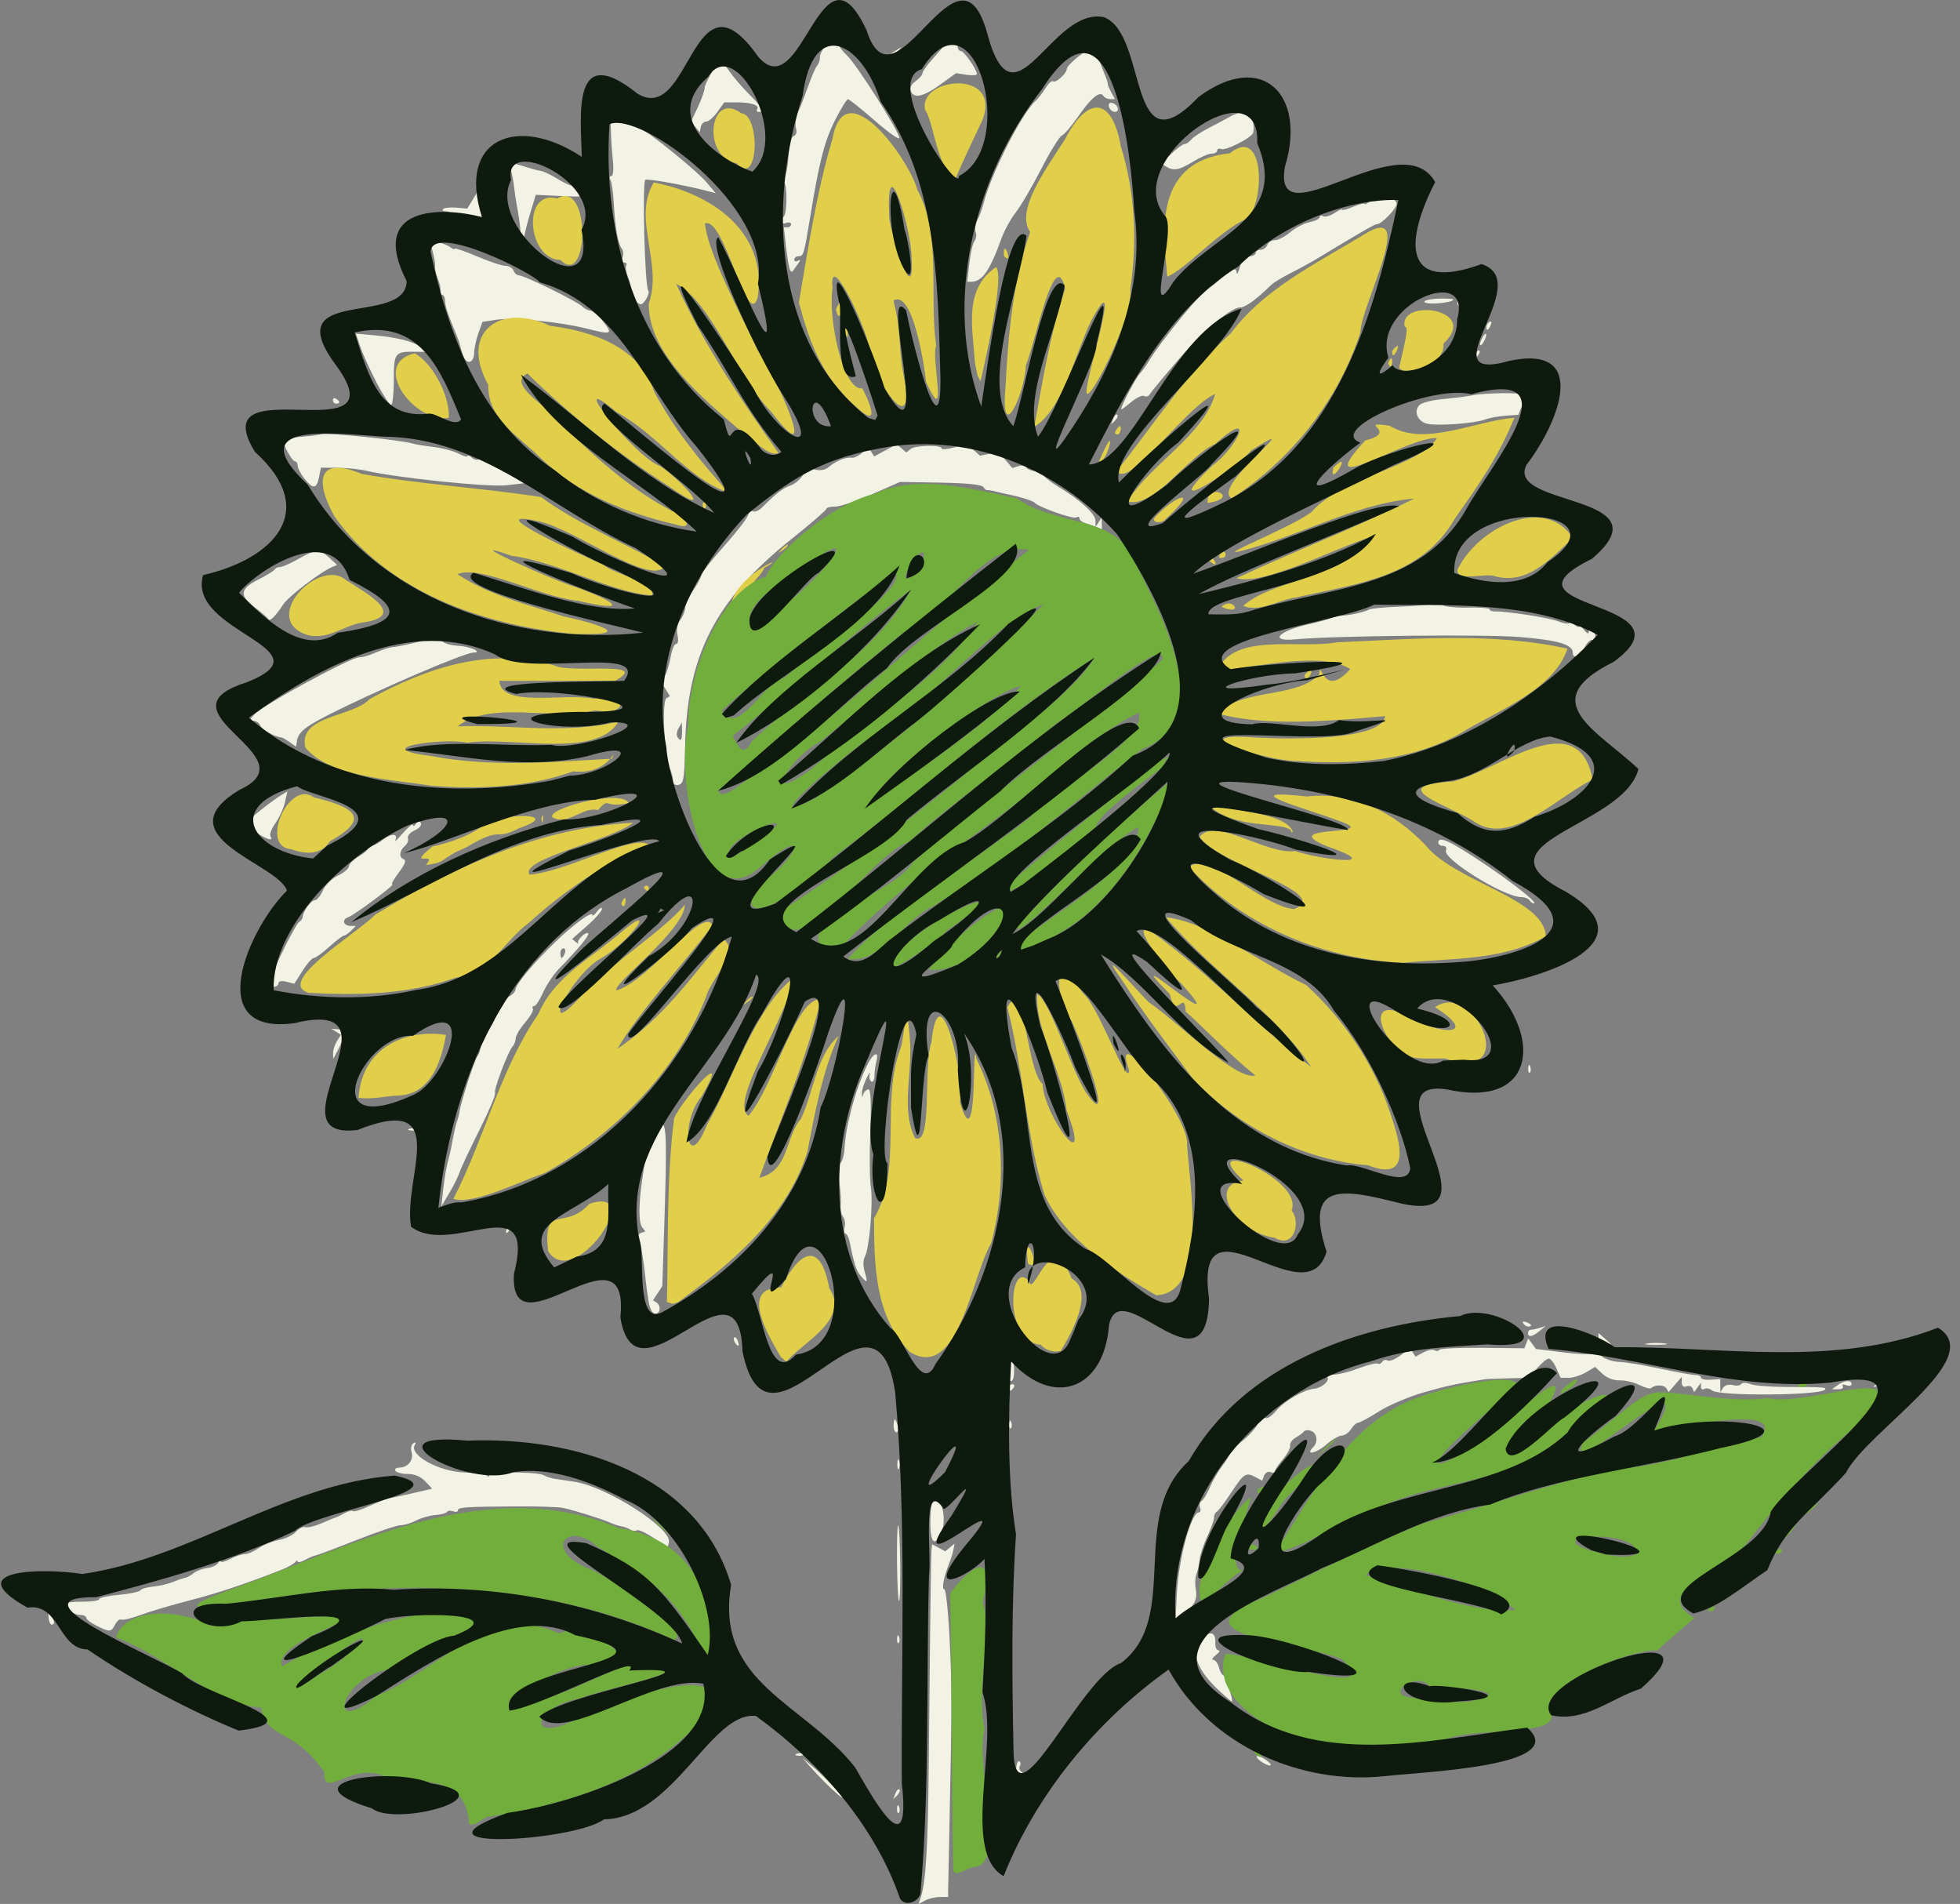
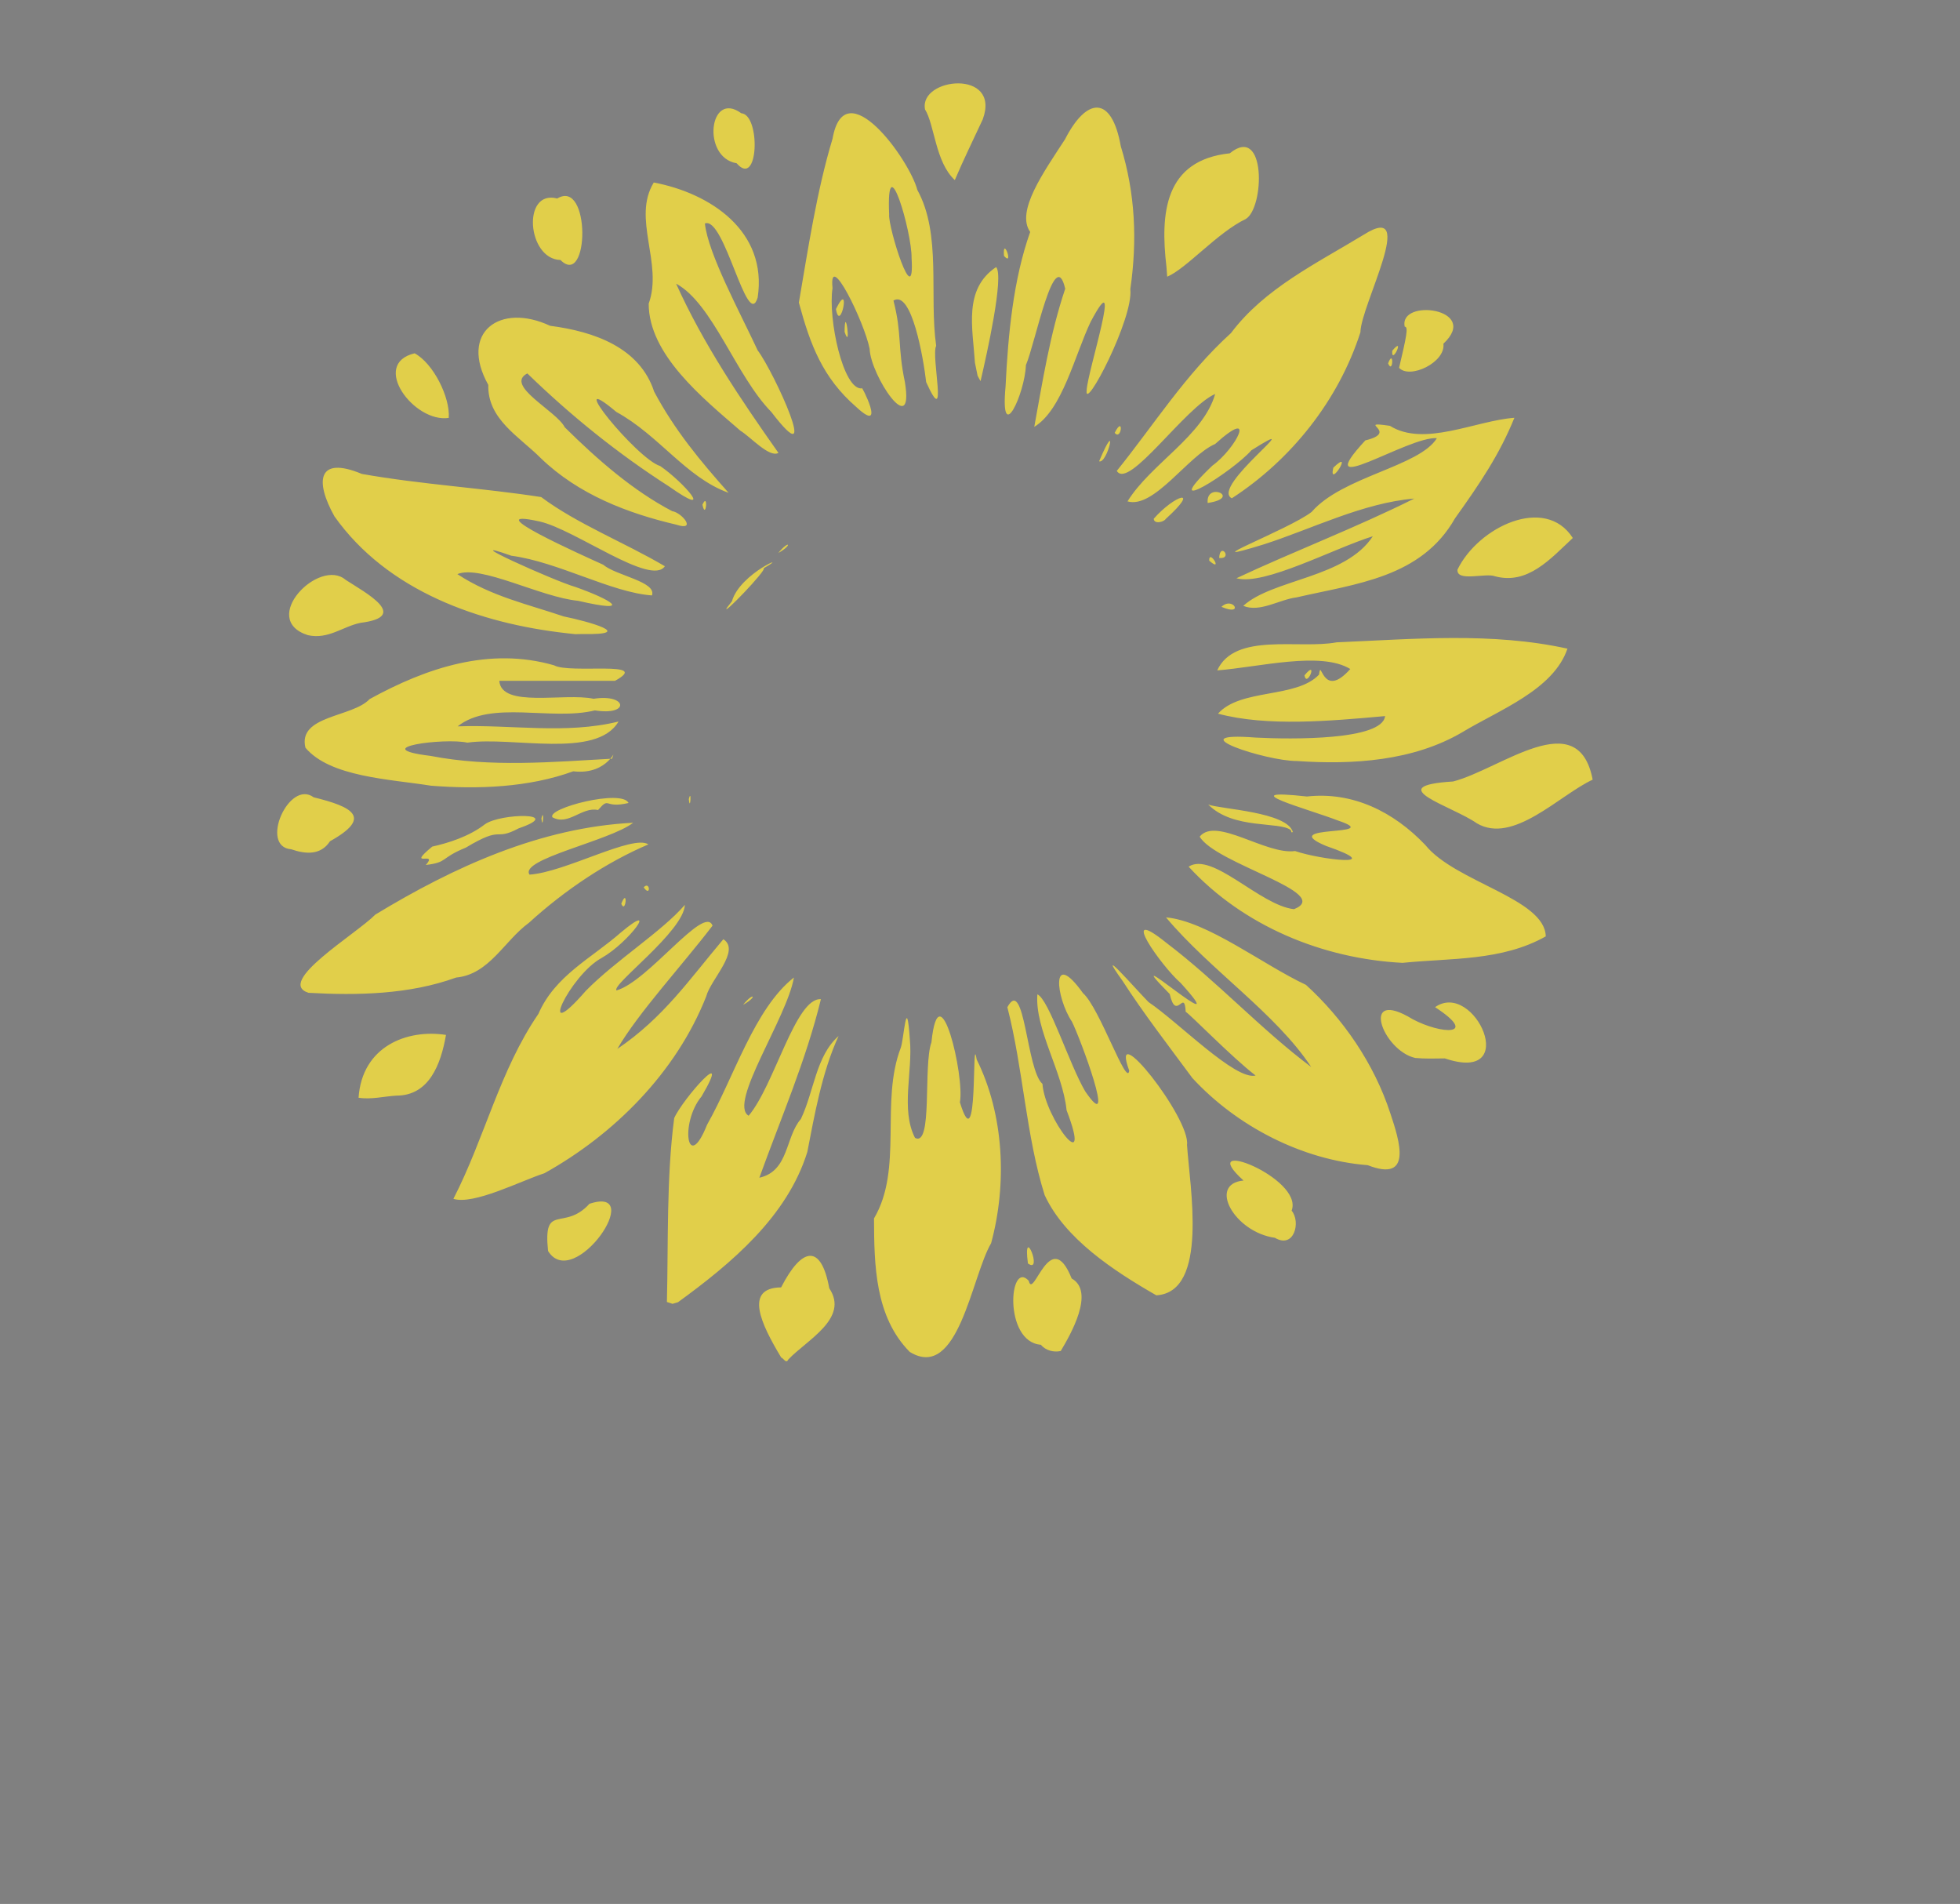
<svg xmlns="http://www.w3.org/2000/svg" width="215.811mm" height="209.589mm" viewBox="0 0 215.811 209.589" version="1.1" id="svg1" xml:space="preserve">
  <rect x="0" y="0" width="215.811" height="209.589" fill="#808080" stroke="none" />
  <defs id="defs1" />
  <g id="layer1" transform="translate(2.566,-30.924)">
-     <path style="fill:#f3f3e5" d="m 98.846,239.689 c 0.532,-1.666 0.765,-5.621 0.849,-14.406 0.153,-16.064 0.244,-23.095 0.305,-23.737 l 0.061,-0.63 0.728,0.39 0.728,0.39 0.512,-0.425 0.512,-0.425 -0.127,0.665 c -0.07,0.366 -0.287,1.062 -0.483,1.547 -0.595,1.479 -0.842,2.822 -0.517,2.822 0.169,0 0.428,2.421 0.575,5.38 0.267,5.362 0.266,7.332 -0.008,20.373 -0.08,3.784 -0.147,7.157 -0.15,7.497 l -0.006,0.617 h -0.905 c -0.498,0 -1.227,0.172 -1.621,0.383 l -0.716,0.383 z m -2.638,-9.673 c 0.017,-0.411 0.101,-0.495 0.213,-0.213 0.102,0.255 0.089,0.559 -0.028,0.676 -0.117,0.117 -0.201,-0.091 -0.185,-0.463 z m -7.26,-2.218 c -0.582,-0.546 -1.535,-1.526 -2.117,-2.178 l -1.058,-1.185 1.237,1.04 c 1.165,0.979 3.387,3.348 3.12,3.326 -0.068,-0.006 -0.599,-0.457 -1.181,-1.003 z m 7.078,0.557 c 0.132,-0.348 0.33,-0.544 0.438,-0.435 0.109,0.109 2.24e-4,0.393 -0.241,0.633 l -0.438,0.435 z m 13.266,-2.52 c 0.045,-0.667 0.211,-1.132 0.37,-1.034 0.158,0.098 0.186,0.344 0.061,0.546 -0.125,0.202 -0.028,0.491 0.216,0.642 0.244,0.151 0.334,0.45 0.201,0.666 -0.487,0.787 -0.926,0.362 -0.847,-0.82 z m 26.907,-1.07 c -0.377,-0.285 -0.517,-0.523 -0.311,-0.529 0.205,-0.006 0.682,0.222 1.058,0.507 0.377,0.285 0.517,0.523 0.311,0.529 -0.205,0.006 -0.682,-0.222 -1.058,-0.507 z m -51.022,-0.781 c 0.255,-0.102 0.559,-0.089 0.676,0.028 0.117,0.117 -0.091,0.201 -0.463,0.185 -0.411,-0.017 -0.495,-0.101 -0.213,-0.213 z m 46.541,-6.903 c -2.616,-2.421 -3.315,-4.531 -1.931,-5.831 0.911,-0.856 1.538,-0.625 1.464,0.54 -0.028,0.437 0.126,0.799 0.342,0.805 0.216,0.006 0.085,0.244 -0.292,0.529 -0.377,0.285 -0.499,0.518 -0.271,0.518 0.227,0 0.513,0.397 0.635,0.882 0.122,0.485 0.389,0.882 0.595,0.882 0.205,0 0.269,0.104 0.141,0.232 -0.128,0.128 -0.098,0.405 0.067,0.617 0.3,0.387 0.773,1.973 0.588,1.973 -0.054,0 -0.656,-0.516 -1.338,-1.147 z m -35.511,-5.762 c 0.017,-0.411 0.101,-0.495 0.213,-0.213 0.102,0.255 0.089,0.559 -0.028,0.676 -0.117,0.117 -0.201,-0.091 -0.185,-0.463 z M 8.074,209.886 c -0.631,-0.311 -1.147,-0.704 -1.147,-0.874 0,-0.17 -0.287,-0.309 -0.638,-0.309 -0.79,0 -2.093,-0.914 -1.767,-1.24 0.132,-0.132 1.044,-0.233 2.028,-0.225 0.984,0.008 1.789,-0.114 1.789,-0.27 0,-0.156 0.975,-0.372 2.166,-0.48 1.191,-0.108 2.263,-0.332 2.381,-0.498 0.118,-0.166 0.76,-0.352 1.426,-0.415 0.666,-0.063 1.619,-0.282 2.117,-0.488 0.498,-0.205 1.112,-0.416 1.364,-0.467 0.252,-0.051 0.698,-0.292 0.991,-0.535 0.293,-0.243 0.945,-0.486 1.45,-0.54 0.505,-0.054 1.048,-0.304 1.208,-0.557 0.16,-0.252 0.294,-0.336 0.297,-0.185 0.003,0.15 0.474,0.031 1.046,-0.265 0.572,-0.296 1.302,-0.538 1.621,-0.538 0.319,0 1.002,-0.296 1.517,-0.657 0.515,-0.361 1.51,-0.761 2.211,-0.889 0.701,-0.128 1.549,-0.536 1.885,-0.907 0.336,-0.371 0.803,-0.601 1.037,-0.511 0.235,0.09 1.053,-0.109 1.819,-0.443 0.766,-0.334 1.472,-0.622 1.569,-0.641 0.097,-0.019 0.513,-0.221 0.924,-0.45 0.411,-0.229 0.832,-0.331 0.936,-0.228 0.104,0.104 0.958,-0.17 1.898,-0.608 0.941,-0.438 1.869,-0.807 2.063,-0.82 0.194,-0.013 1.342,-0.253 2.552,-0.534 l 2.199,-0.51 -0.761,-0.81 c -0.493,-0.525 -1.168,-0.81 -1.914,-0.81 -0.634,0 -1.251,-0.159 -1.37,-0.353 -0.12,-0.194 0.089,-0.353 0.465,-0.353 0.92,0 1.583,-0.867 1.314,-1.717 -0.122,-0.385 -0.033,-0.809 0.202,-0.953 0.272,-0.168 0.329,-0.11 0.16,0.162 -0.688,1.113 2.632,2.96 5.482,3.048 1.088,0.034 2.184,0.189 2.436,0.345 0.265,0.163 0.371,0.143 0.253,-0.049 -0.249,-0.403 5.382,-0.393 6.036,0.011 0.248,0.153 0.798,0.331 1.224,0.395 0.425,0.064 1.397,0.21 2.159,0.325 3.554,0.536 10.715,5.121 10.383,6.648 l -0.126,0.581 -1.543,-1.04 c -0.849,-0.572 -1.682,-0.954 -1.852,-0.849 -0.17,0.105 -0.507,0.067 -0.75,-0.085 -0.243,-0.152 -0.672,-0.31 -0.955,-0.353 -0.283,-0.043 -0.838,-0.224 -1.235,-0.403 -0.88,-0.397 -3.913,-1.348 -5.165,-1.62 -0.504,-0.109 -2.806,-0.187 -5.115,-0.172 -5.73,0.037 -6.491,0.089 -6.491,0.438 0,0.166 -0.233,0.213 -0.518,0.104 -0.285,-0.109 -0.59,-0.082 -0.679,0.062 -0.088,0.143 -0.664,0.299 -1.279,0.346 -0.615,0.047 -1.572,0.32 -2.126,0.606 -0.554,0.287 -1.33,0.521 -1.724,0.521 -0.394,0 -2.566,0.731 -4.826,1.625 -2.26,0.894 -4.287,1.656 -4.504,1.693 -0.217,0.037 -0.752,0.264 -1.189,0.504 -0.437,0.24 -0.796,0.312 -0.799,0.159 -0.003,-0.152 -0.122,-0.118 -0.265,0.076 -0.143,0.194 -0.815,0.57 -1.494,0.836 -4.008,1.569 -7.158,2.619 -10.171,3.389 -1.876,0.479 -4.268,1.188 -5.315,1.575 -1.047,0.387 -2.032,0.625 -2.187,0.529 -0.156,-0.096 -0.455,0.147 -0.666,0.541 -0.457,0.854 -0.559,0.861 -2.034,0.134 z m -5.289,-0.914 -0.059,-0.789 0.332,0.525 c 0.408,0.645 0.433,1.054 0.065,1.054 -0.153,0 -0.304,-0.355 -0.337,-0.789 z M 127.016,206.329 c 0.2,-3.871 1.569,-8.915 2.42,-8.915 0.184,0 0.244,-0.233 0.135,-0.518 -0.109,-0.285 -0.031,-0.622 0.175,-0.749 0.205,-0.127 0.61,-0.797 0.899,-1.488 0.289,-0.692 0.908,-1.759 1.375,-2.371 0.467,-0.613 0.854,-1.258 0.859,-1.434 0.005,-0.176 0.548,-0.716 1.207,-1.201 0.658,-0.485 1.458,-1.321 1.778,-1.858 0.319,-0.537 0.731,-0.884 0.913,-0.771 0.183,0.113 0.726,-0.262 1.207,-0.834 0.895,-1.063 3.046,-2.305 4.139,-2.39 0.797,-0.062 1.728,-0.843 1.481,-1.243 -0.106,-0.172 0.211,-0.313 0.706,-0.313 0.494,0 1.719,-0.312 2.721,-0.692 1.002,-0.381 1.946,-0.616 2.096,-0.523 0.15,0.093 0.375,0.005 0.499,-0.195 0.124,-0.2 0.388,-0.264 0.587,-0.141 0.199,0.123 0.842,-0.131 1.429,-0.565 l 1.067,-0.789 0.288,0.466 0.288,0.466 0.871,-0.466 c 0.479,-0.256 1.034,-0.366 1.233,-0.243 0.199,0.123 0.437,0.102 0.529,-0.047 0.092,-0.149 2.236,-0.248 4.764,-0.22 l 4.597,0.05 0.209,-0.545 0.209,-0.545 0.431,0.584 0.431,0.584 2.924,0.365 c 1.608,0.201 3.076,0.27 3.263,0.155 0.186,-0.115 0.692,0.038 1.124,0.34 0.432,0.302 1.265,0.555 1.853,0.561 0.587,0.006 2.576,0.334 4.419,0.729 1.843,0.394 3.629,0.716 3.969,0.716 0.34,-6e-4 0.617,0.132 0.617,0.295 0,0.163 0.476,0.263 1.058,0.222 l 1.058,-0.073 0.005,0.726 0.005,0.726 0.311,-0.492 c 0.182,-0.288 0.618,-0.411 1.053,-0.298 0.408,0.107 0.826,0.056 0.931,-0.112 0.107,-0.173 0.542,-0.172 1,0.002 0.446,0.169 2.147,0.311 3.78,0.316 4.393,0.011 4.697,0.032 4.426,0.304 -0.648,0.648 -11.65,0.72 -12.419,0.082 -0.259,-0.215 -0.637,-0.289 -0.84,-0.164 -0.203,0.125 -0.371,0.02 -0.374,-0.234 l -0.005,-0.462 -0.374,0.529 -0.374,0.529 -0.172,-0.421 c -0.095,-0.232 -0.4,-0.334 -0.679,-0.227 -0.322,0.123 -0.506,-0.032 -0.506,-0.427 v -0.621 l -0.725,0.836 -0.725,0.836 -0.253,-0.41 c -0.252,-0.408 -1.261,-0.424 -1.658,-0.027 -0.114,0.114 -0.698,-0.037 -1.298,-0.336 -0.599,-0.299 -1.582,-0.53 -2.183,-0.513 -0.665,0.019 -1.408,-0.264 -1.897,-0.724 l -0.804,-0.755 -1.015,0.6 c -0.558,0.33 -1.414,0.6 -1.901,0.6 h -0.886 l -0.468,-1.058 c -0.258,-0.582 -0.632,-1.058 -0.833,-1.058 -0.2,0 -0.782,0.476 -1.293,1.058 l -0.929,1.058 -2.237,0.054 c -1.23,0.03 -2.395,0.079 -2.589,0.109 -3.178,0.497 -4.296,0.737 -6.802,1.464 -1.624,0.471 -3.817,1.408 -4.873,2.084 -1.056,0.676 -2.075,1.229 -2.264,1.229 -0.189,0 -0.541,0.318 -0.784,0.706 -0.242,0.388 -0.698,0.706 -1.014,0.706 -0.315,0 -1.105,0.464 -1.755,1.032 -1.074,0.938 -2.319,1.174 -1.414,0.269 0.574,-0.574 0.463,-1.548 -0.206,-1.804 -0.324,-0.124 -0.681,-0.102 -0.794,0.051 -0.113,0.152 -0.522,0.456 -0.91,0.676 -0.388,0.22 -0.668,0.618 -0.621,0.885 0.046,0.267 -0.311,0.945 -0.794,1.507 -0.483,0.562 -0.878,1.151 -0.878,1.309 0,0.158 -0.218,0.203 -0.484,0.101 -0.266,-0.102 -0.581,0.069 -0.7,0.379 l -0.217,0.565 -0.688,-0.368 c -1.107,-0.592 -1.302,-0.472 -2.708,1.66 -0.735,1.116 -1.465,2.081 -1.622,2.146 -0.157,0.065 -0.285,0.344 -0.285,0.621 0,0.277 -0.336,1.219 -0.747,2.093 -0.411,0.874 -0.789,2.023 -0.84,2.554 -0.051,0.531 -0.209,1.245 -0.351,1.588 -0.142,0.343 -0.176,1.055 -0.075,1.584 0.224,1.17 -0.143,1.916 -1.323,2.689 l -0.895,0.587 z m -30.812,-3.318 c -0.026,-2.38 0.031,-4.25 0.126,-4.154 0.234,0.234 0.33,8.073 0.102,8.302 -0.099,0.099 -0.202,-1.767 -0.228,-4.147 z m 3.667,-4.509 c 0.014,-2.136 0.229,-2.734 0.845,-2.354 0.615,0.38 0.84,2.329 0.394,3.406 -0.713,1.722 -1.254,1.263 -1.239,-1.052 z m -3.635,-6.379 c 0,-0.485 0.08,-0.684 0.178,-0.441 0.098,0.243 0.098,0.639 0,0.882 -0.098,0.243 -0.178,0.044 -0.178,-0.441 z m -0.408,-4.233 c 0,-0.388 0.061,-0.706 0.135,-0.706 0.074,0 0.218,0.318 0.32,0.706 0.101,0.388 0.041,0.706 -0.135,0.706 -0.176,0 -0.32,-0.318 -0.32,-0.706 z m 12.728,-0.206 c 0.017,-0.411 0.101,-0.495 0.213,-0.213 0.102,0.255 0.089,0.559 -0.028,0.676 -0.117,0.117 -0.201,-0.091 -0.185,-0.463 z m -0.028,-4.028 c 0,-0.194 0.168,-0.353 0.374,-0.353 0.205,0 0.275,0.159 0.156,0.353 -0.12,0.194 -0.288,0.353 -0.374,0.353 -0.086,0 -0.156,-0.159 -0.156,-0.353 z m 91.237,-0.252 c 0.733,-0.536 1.544,-0.595 1.544,-0.112 0,0.188 -0.264,0.24 -0.587,0.116 -0.334,-0.128 -0.497,-0.08 -0.379,0.112 0.115,0.185 -0.108,0.337 -0.495,0.337 h -0.703 z m 4.284,-0.16 c 0.205,-0.205 0.581,-0.303 0.835,-0.218 0.264,0.088 0.104,0.248 -0.373,0.373 l -0.835,0.218 z m -95.588,-0.478 c -0.261,-0.261 0.095,-1.932 0.41,-1.932 0.144,0 0.244,0.476 0.223,1.058 -0.036,1.009 -0.23,1.278 -0.634,0.874 z m -30.11,-4.072 c -0.128,-0.207 -0.157,-0.452 -0.064,-0.544 0.092,-0.092 0.262,0.077 0.377,0.376 0.239,0.622 0.035,0.731 -0.313,0.168 z m 95.088,-0.326 v -0.702 l 0.706,0.604 c 0.388,0.332 0.706,0.648 0.706,0.702 0,0.054 -0.318,0.098 -0.706,0.098 h -0.706 z m 5.38,0.449 c 0.534,-0.081 1.407,-0.081 1.94,0 0.534,0.081 0.097,0.147 -0.97,0.147 -1.067,0 -1.504,-0.066 -0.97,-0.147 z m -13.141,-1.158 c 0,-0.194 0.146,-0.353 0.324,-0.353 0.178,0 0.615,-0.092 0.97,-0.205 l 0.646,-0.205 -0.685,0.558 c -0.784,0.639 -1.256,0.716 -1.256,0.205 z m -0.527,-1.054 c -0.124,-0.2 0.018,-0.259 0.332,-0.139 0.611,0.235 0.723,0.487 0.216,0.487 -0.183,0 -0.429,-0.157 -0.547,-0.349 z m -96.301,-2.414 c -0.126,-0.744 -0.282,-1.895 -0.347,-2.558 -0.184,-1.872 -0.587,-4.34 -0.753,-4.608 -0.082,-0.133 0.05,-0.309 0.294,-0.391 l 0.443,-0.149 -0.367,-0.498 c -0.374,-0.508 -0.37,-2.546 0.011,-5.084 0.117,-0.776 0.266,-1.819 0.333,-2.318 0.142,-1.068 1.508,-3.856 1.89,-3.856 0.467,0 0.51,2.257 0.216,11.267 l -0.213,6.505 -0.513,0.783 -0.513,0.783 0.372,0.23 c 0.546,0.337 0.454,1.247 -0.126,1.247 -0.303,0 -0.588,-0.531 -0.727,-1.352 z m 23.374,-2.793 c -0.502,-0.576 -0.732,-1.275 -1.22,-3.704 -0.107,-0.534 -0.321,-0.97 -0.475,-0.97 -0.154,0 -0.196,-0.318 -0.095,-0.707 0.102,-0.389 0.024,-0.905 -0.174,-1.147 -0.197,-0.241 -0.314,-0.836 -0.26,-1.321 0.055,-0.485 -0.015,-1.63 -0.154,-2.545 -0.16,-1.049 -0.114,-1.803 0.125,-2.042 0.208,-0.208 0.406,-0.889 0.44,-1.512 0.143,-2.636 1.174,-6.491 2.454,-9.175 0.682,-1.431 1.407,-1.779 1.068,-0.513 -0.117,0.437 -0.215,1.16 -0.218,1.608 -0.003,0.448 -0.157,0.721 -0.342,0.606 -0.186,-0.115 -0.263,-0.481 -0.171,-0.815 0.091,-0.333 -0.067,-0.13 -0.352,0.452 -0.285,0.582 -0.513,1.296 -0.507,1.587 l 0.012,0.529 0.178,-0.441 c 0.098,-0.243 0.34,-0.441 0.539,-0.441 0.237,0 0.301,1.608 0.187,4.674 -0.096,2.571 -0.069,5.309 0.059,6.085 0.273,1.655 -0.164,6.794 -0.65,7.643 -0.204,0.356 -0.213,1.016 -0.024,1.676 0.361,1.259 0.313,1.313 -0.42,0.471 z M 53.153,166.546 c 0,-0.194 0.154,-0.591 0.342,-0.882 0.188,-0.291 0.342,-0.37 0.342,-0.176 0,0.194 -0.154,0.591 -0.342,0.882 -0.188,0.291 -0.342,0.37 -0.342,0.176 z m -6.931,-4.586 c 0.171,-1.556 0.383,-2.712 0.711,-3.881 0.055,-0.194 0.216,-0.988 0.36,-1.764 0.143,-0.776 0.35,-1.649 0.458,-1.94 0.109,-0.291 0.232,-0.767 0.274,-1.058 0.153,-1.069 1.691,-5.831 1.989,-6.156 0.169,-0.184 0.307,-0.599 0.307,-0.921 0,-0.322 0.392,-1.164 0.871,-1.87 0.479,-0.706 0.793,-1.284 0.696,-1.284 -0.415,0 0.974,-2.13 1.611,-2.471 0.386,-0.207 0.702,-0.552 0.702,-0.768 0,-0.544 2.028,-2.965 4.385,-5.235 2.044,-1.968 4.082,-3.445 4.082,-2.958 0,0.153 0.233,-0.03 0.518,-0.406 0.285,-0.377 0.523,-0.5 0.529,-0.274 0.006,0.226 -0.731,1.064 -1.637,1.862 l -1.648,1.451 0.411,0.346 c 0.226,0.19 0.34,0.246 0.254,0.125 -0.206,-0.291 0.845,-1.337 1.094,-1.088 0.185,0.185 -1.015,1.644 -3.225,3.917 -0.583,0.599 -1.361,1.765 -1.729,2.589 -0.368,0.825 -0.814,1.499 -0.99,1.499 -0.176,0 -0.238,0.133 -0.137,0.295 0.1,0.162 -0.281,0.837 -0.847,1.499 -0.566,0.662 -1.036,1.45 -1.044,1.751 -0.008,0.301 -0.156,0.698 -0.329,0.882 -0.516,0.549 -2.136,4.842 -1.945,5.152 0.097,0.157 -0.682,1.995 -1.731,4.085 -1.049,2.089 -2.022,4.162 -2.162,4.606 -0.139,0.444 -0.651,1.476 -1.137,2.293 l -0.883,1.486 z m 13.398,-26.106 c 0.112,-0.291 0.049,-0.529 -0.139,-0.529 -0.188,0 -0.342,0.238 -0.342,0.529 0,0.291 0.062,0.529 0.139,0.529 0.076,0 0.23,-0.238 0.342,-0.529 z M 42.47,155.2 c 0.243,-0.098 0.639,-0.098 0.882,0 0.243,0.098 0.044,0.178 -0.441,0.178 -0.485,0 -0.684,-0.08 -0.441,-0.178 z m 123.235,-6.675 c 0.017,-0.411 0.101,-0.495 0.213,-0.213 0.102,0.255 0.089,0.559 -0.028,0.676 -0.117,0.117 -0.201,-0.091 -0.185,-0.463 z M 34.106,146.874 c -0.008,-0.342 0.184,-0.942 0.427,-1.334 l 0.441,-0.712 -0.525,-0.326 -0.525,-0.326 0.789,0.059 0.789,0.059 -0.22,0.719 c -0.121,0.395 -0.432,1.116 -0.691,1.601 l -0.471,0.882 z m -6.889,-8.109 c 0.375,-1.303 2.739,-6.066 3.146,-6.337 0.207,-0.138 0.383,-0.377 0.39,-0.529 0.027,-0.609 0.92,-1.865 1.325,-1.865 0.237,0 0.646,-0.488 0.91,-1.083 0.272,-0.614 0.997,-1.33 1.674,-1.653 0.657,-0.313 1.194,-0.769 1.194,-1.013 0,-0.244 0.476,-0.725 1.058,-1.069 0.582,-0.344 1.058,-0.75 1.058,-0.902 0,-0.152 0.173,-0.277 0.385,-0.277 0.212,0 0.786,-0.315 1.276,-0.701 0.907,-0.713 1.698,-0.648 1.313,0.108 -0.117,0.229 0.273,-0.139 0.867,-0.818 0.593,-0.679 1.085,-1.076 1.093,-0.882 0.008,0.194 0.151,0.137 0.318,-0.126 l 0.303,-0.479 0.24,0.389 c 0.137,0.222 -0.153,0.568 -0.675,0.806 -0.504,0.229 -0.839,0.615 -0.746,0.858 0.093,0.242 -0.06,0.63 -0.339,0.862 -0.617,0.512 -0.663,1.283 -0.087,1.475 0.271,0.09 0.068,0.603 -0.571,1.441 -0.545,0.715 -0.87,1.3 -0.721,1.3 0.385,0 -4.113,3.35 -4.884,3.637 -0.722,0.269 -0.483,0.949 0.333,0.949 h 0.534 l -0.529,0.529 c -0.291,0.291 -0.64,0.529 -0.776,0.529 -0.136,0 -0.862,0.556 -1.614,1.235 -0.752,0.679 -1.523,1.235 -1.714,1.235 -0.191,0 -0.75,0.637 -1.241,1.416 l -0.894,1.416 -0.874,-0.219 c -0.537,-0.135 -0.874,-0.069 -0.874,0.172 0,0.215 -0.249,0.391 -0.553,0.391 h -0.553 z M 165.854,130.034 c -0.12,-0.194 -0.526,-0.353 -0.902,-0.353 -1.889,0 -8.672,-4.195 -8.31,-5.139 0.114,-0.297 -0.02,-0.505 -0.324,-0.505 -0.285,0 -0.518,-0.159 -0.518,-0.353 0,-0.608 0.819,-0.365 2.711,0.807 3.897,2.414 8.448,5.843 7.805,5.881 -0.134,0.008 -0.342,-0.144 -0.462,-0.338 z M 25.713,122.629 c -0.631,-0.384 -1.147,-0.855 -1.147,-1.046 0,-0.29 2.726,-2.481 4.107,-3.3 l 0.403,-0.239 -0.272,1.205 c -0.15,0.663 -0.619,1.693 -1.043,2.288 -0.424,0.596 -0.672,1.243 -0.552,1.438 0.342,0.554 -0.244,0.418 -1.498,-0.346 z m 45.814,-5.737 c 0.04,-0.243 -0.128,-0.917 -0.374,-1.499 -0.592,-1.406 -0.856,-7.286 -0.341,-7.604 l 0.386,-0.238 -0.457,-0.731 -0.457,-0.731 0.399,-0.816 c 0.219,-0.449 0.497,-1.411 0.616,-2.138 0.12,-0.728 0.382,-1.323 0.583,-1.323 0.215,0 0.277,-0.401 0.15,-0.977 -0.135,-0.616 -0.02,-1.235 0.314,-1.676 0.29,-0.384 0.533,-0.985 0.539,-1.335 0.006,-0.35 0.408,-1.22 0.893,-1.934 0.485,-0.714 0.882,-1.467 0.882,-1.673 0,-0.206 1.105,-1.613 2.456,-3.125 1.351,-1.513 2.553,-3.056 2.671,-3.429 0.118,-0.373 0.375,-0.58 0.57,-0.46 0.195,0.12 0.648,-0.076 1.006,-0.436 1.497,-1.505 2.338,-2.156 3.096,-2.395 0.442,-0.139 1.054,-0.637 1.362,-1.106 l 0.558,-0.852 0.858,0.215 c 0.523,0.131 1.093,0.014 1.461,-0.302 0.77,-0.661 1.88,-1.111 2.49,-1.01 0.262,0.043 0.787,-0.203 1.168,-0.548 l 0.693,-0.627 0.318,0.514 0.318,0.514 1.239,-0.667 1.239,-0.667 0.538,0.447 0.538,0.447 0.452,-0.375 c 0.506,-0.42 3.429,-0.481 3.429,-0.072 0,0.144 0.628,0.095 1.396,-0.11 l 1.396,-0.373 0.712,0.644 0.712,0.644 1.02,-0.204 1.02,-0.204 0.768,0.883 0.768,0.883 0.661,-0.21 c 0.364,-0.115 0.764,-0.045 0.888,0.157 0.125,0.202 0.527,0.367 0.894,0.367 0.367,0 0.794,0.207 0.949,0.46 0.155,0.253 0.917,0.84 1.693,1.305 2.341,1.401 4.044,2.956 4.056,3.703 l 0.012,0.706 0.342,-0.529 0.342,-0.529 0.005,0.655 0.005,0.655 -0.617,-0.254 c -0.34,-0.14 -0.895,-0.334 -1.235,-0.432 -0.34,-0.098 -0.617,-0.327 -0.617,-0.51 0,-0.183 -0.164,-0.231 -0.365,-0.107 -0.341,0.211 -4.185,-1.156 -4.574,-1.626 -0.163,-0.197 -1.584,-0.646 -2.801,-0.885 -0.28,-0.055 -0.915,-0.202 -1.411,-0.326 -0.496,-0.125 -0.964,-0.2 -1.04,-0.168 -0.075,0.032 -0.249,-0.122 -0.386,-0.344 -0.161,-0.261 -1.825,-0.431 -4.711,-0.482 l -4.462,-0.078 -3.089,1.36 c -1.699,0.748 -3.526,1.359 -4.06,1.357 -0.534,-0.002 -0.97,0.111 -0.97,0.251 0,0.14 -1.746,1.65 -3.881,3.356 -8.359,6.682 -11.489,12.808 -11.672,22.842 -0.067,3.696 -0.175,4.193 -0.905,4.193 -0.279,0 -0.474,-0.198 -0.435,-0.441 z m 1.006,-5.468 -0.011,-0.97 -0.361,0.62 c -0.199,0.341 -0.264,0.778 -0.145,0.97 0.365,0.59 0.528,0.394 0.517,-0.62 z m -43.205,1.199 c -0.388,-0.274 -0.785,-0.505 -0.882,-0.515 -0.75,-0.072 -2.173,-0.86 -2.34,-1.296 -0.113,-0.294 -0.451,-0.534 -0.751,-0.534 h -0.546 l 0.634,-0.701 c 0.966,-1.067 10.841,-6.431 11.593,-6.297 0.223,0.04 1.02,-0.195 1.772,-0.522 0.751,-0.327 1.592,-0.594 1.868,-0.594 0.276,0 1.543,-0.261 2.815,-0.581 l 2.313,-0.581 0.289,0.468 c 0.159,0.258 0.95,0.5 1.758,0.54 1.332,0.065 2.806,0.724 1.686,0.754 -1.03,0.028 -10.641,4.164 -15.975,6.874 -2.53,1.286 -3.276,1.897 -3.42,2.803 l -0.108,0.679 z m 141.287,-9.816 c 0,-0.931 -1.533,-1.397 -5.762,-1.753 -3.815,-0.321 -20.552,-0.151 -24.824,0.252 -2.834,0.267 -1.924,-0.861 1.306,-1.619 1.718,-0.403 2.017,-0.487 2.822,-0.792 0.291,-0.11 0.767,-0.202 1.058,-0.203 0.75,-0.005 2.531,-0.405 2.947,-0.662 0.193,-0.119 1.687,-0.264 3.319,-0.321 1.633,-0.057 3.28,-0.202 3.66,-0.323 0.38,-0.121 0.882,-0.061 1.115,0.131 0.233,0.193 1.496,0.325 2.806,0.294 1.31,-0.031 2.381,0.052 2.381,0.186 -1.6e-4,0.133 0.278,0.239 0.617,0.234 1.335,-0.019 5.965,0.705 6.928,1.083 0.56,0.22 1.101,0.318 1.202,0.217 0.101,-0.101 0.396,-0.006 0.657,0.21 0.26,0.216 0.473,0.264 0.473,0.106 0,-0.158 0.233,0.021 0.518,0.398 0.319,0.422 0.522,0.508 0.529,0.223 0.015,-0.629 0.717,-0.156 0.717,0.483 0,0.28 -0.159,0.469 -0.353,0.42 -0.194,-0.049 -0.552,0.296 -0.794,0.766 -0.499,0.968 -1.322,1.386 -1.322,0.671 z M 26.976,99.074 c -0.064,-0.144 -0.712,-0.706 -1.439,-1.25 -1.789,-1.336 -1.705,-2.073 0.353,-3.108 0.922,-0.464 1.729,-0.962 1.793,-1.107 0.065,-0.146 0.326,-0.265 0.581,-0.265 0.255,0 1.155,-0.395 1.999,-0.878 1.889,-1.08 2.411,-1.097 3.464,-0.116 l 0.827,0.77 -0.498,0.2 c -1.25,0.502 -4.852,3.246 -5.439,4.143 -0.854,1.305 -1.495,1.935 -1.64,1.61 z M 169.239,96.383 c -0.251,-0.302 -0.286,-0.589 -0.087,-0.712 0.183,-0.113 0.433,0.054 0.555,0.372 0.299,0.78 0.049,0.962 -0.467,0.34 z M 30.942,83.596 c -0.402,-0.511 -0.731,-1.146 -0.731,-1.411 0,-0.265 -0.139,-0.482 -0.309,-0.482 -0.335,0 -1.497,-2.192 -1.278,-2.412 0.074,-0.074 0.977,-0.204 2.007,-0.29 1.03,-0.086 2.032,-0.207 2.226,-0.269 0.631,-0.201 8.744,0.629 10.054,1.029 0.291,0.089 1.308,0.253 2.261,0.366 0.952,0.112 2.183,0.438 2.734,0.723 0.551,0.285 1.003,0.416 1.003,0.29 0,-0.126 0.213,-0.052 0.473,0.164 0.26,0.216 0.562,0.304 0.671,0.195 0.247,-0.247 3.344,1.141 4.415,1.98 l 0.797,0.624 -2.057,0.239 C 51.23,84.571 41.204,83.536 37.796,82.751 37.02,82.572 35.571,82.422 34.577,82.417 l -1.808,-0.009 -0.212,1.058 c -0.26,1.302 -0.666,1.335 -1.615,0.129 z M 154.67,77.591 c -1.116,-0.193 -1.648,-1.378 -0.935,-2.082 0.262,-0.259 1.43,-0.555 2.594,-0.658 1.164,-0.103 2.593,-0.283 3.175,-0.399 1.552,-0.31 5.624,-0.334 5.769,-0.033 0.069,0.142 -0.053,0.688 -0.271,1.214 l -0.396,0.955 -1.404,0.097 c -0.772,0.053 -1.799,0.247 -2.282,0.431 -1.071,0.407 -4.942,0.702 -6.25,0.476 z m -34.655,-0.577 c 0.132,-0.348 0.33,-0.544 0.438,-0.435 0.109,0.109 2.2e-4,0.393 -0.241,0.633 l -0.438,0.435 z M 120.875,75.98 c 0,-0.373 1.556,-3.345 2.038,-3.892 0.3,-0.341 0.718,-0.913 0.93,-1.272 1.375,-2.337 6.314,-8.323 6.886,-8.346 0.111,-0.004 0.661,-0.441 1.223,-0.97 1.114,-1.049 1.607,-1.204 1.656,-0.521 0.018,0.243 0.181,-0.075 0.363,-0.706 l 0.331,-1.147 h 0.695 c 0.383,0 0.695,-0.159 0.695,-0.353 0,-0.194 0.243,-0.353 0.54,-0.353 0.297,0 0.632,-0.238 0.743,-0.529 0.112,-0.291 0.491,-0.529 0.844,-0.529 0.352,0 1.113,-0.398 1.691,-0.884 0.578,-0.486 1.542,-0.982 2.144,-1.102 0.601,-0.12 1.093,-0.367 1.093,-0.548 0,-0.181 0.166,-0.227 0.368,-0.102 0.203,0.125 0.758,-0.028 1.235,-0.34 0.477,-0.312 0.866,-0.483 0.866,-0.378 0,0.104 0.556,-0.043 1.235,-0.327 0.679,-0.284 1.235,-0.425 1.235,-0.314 0,0.111 0.238,0.004 0.529,-0.238 0.291,-0.242 0.529,-0.309 0.529,-0.149 0,0.16 0.167,0.123 0.371,-0.081 0.509,-0.509 2.099,-0.157 2.099,0.464 0,0.526 -1.65,2.235 -2.159,2.235 -0.255,0 -1.691,0.826 -6.661,3.834 -0.679,0.411 -1.969,1.114 -2.867,1.563 -0.898,0.449 -1.868,1.045 -2.156,1.325 -1.683,1.638 -2.812,2.45 -3.409,2.45 -0.833,0 -3.607,2.167 -5.503,4.298 -1.902,2.138 -4.16,4.822 -4.448,5.289 -0.129,0.209 -0.398,0.28 -0.598,0.157 -0.199,-0.123 -0.852,0.188 -1.451,0.692 -0.599,0.504 -1.088,0.852 -1.088,0.774 z M 38.937,73.117 C 38.212,71.728 37.393,69.928 37.116,69.119 l -0.504,-1.471 2.003,0.183 c 2.589,0.237 4.321,0.676 5.189,1.317 l 0.695,0.513 -1.466,-0.017 c -2.109,-0.025 -2.238,0.151 -2.238,3.064 0,1.432 -0.121,2.679 -0.27,2.771 -0.148,0.092 -0.863,-0.971 -1.588,-2.36 z m -4.846,1.862 c 0,-0.205 0.159,-0.275 0.353,-0.156 0.194,0.12 0.353,0.288 0.353,0.374 0,0.086 -0.159,0.156 -0.353,0.156 -0.194,0 -0.353,-0.168 -0.353,-0.374 z M 48.383,69.973 c -0.14,-0.437 -0.287,-0.953 -0.326,-1.147 -0.039,-0.194 -0.205,-0.67 -0.368,-1.058 -0.96,-2.283 -1.251,-3.156 -1.251,-3.747 0,-0.364 -0.168,-0.662 -0.374,-0.662 -0.205,0 -0.284,-0.145 -0.174,-0.323 0.11,-0.178 0.014,-0.773 -0.212,-1.323 -0.227,-0.55 -0.379,-1.199 -0.339,-1.443 0.04,-0.244 -0.081,-0.998 -0.268,-1.675 l -0.34,-1.232 0.942,0.225 c 0.518,0.124 1.14,0.381 1.383,0.572 0.243,0.191 0.441,0.256 0.441,0.143 0,-0.112 1.103,0.265 2.45,0.839 1.348,0.573 2.759,1.043 3.137,1.043 0.378,0 0.779,0.238 0.89,0.529 0.112,0.291 0.389,0.529 0.615,0.529 0.58,0 6.391,2.854 6.955,3.416 0.256,0.255 0.674,0.464 0.928,0.464 0.254,0 0.886,0.556 1.404,1.235 1.059,1.389 0.932,1.439 -1.865,0.731 -2.894,-0.732 -8.098,-1.241 -9.898,-0.967 l -1.557,0.236 -0.445,1.235 c -0.245,0.679 -0.457,1.671 -0.472,2.205 -0.033,1.182 -0.896,1.303 -1.258,0.176 z M 159.88,69.958 c 0.132,-0.348 0.33,-0.544 0.438,-0.435 0.109,0.109 2.2e-4,0.393 -0.241,0.633 l -0.438,0.435 z m 0.517,-1.131 c 0,-0.194 0.154,-0.591 0.342,-0.882 0.188,-0.291 0.342,-0.37 0.342,-0.176 0,0.194 -0.154,0.591 -0.342,0.882 -0.188,0.291 -0.342,0.37 -0.342,0.176 z m 0.695,-1.919 c 0,-0.183 0.157,-0.429 0.349,-0.547 0.2,-0.124 0.259,0.018 0.139,0.332 -0.235,0.611 -0.487,0.723 -0.487,0.216 z m -3.175,-2.646 c 0,-0.302 0.159,-0.55 0.353,-0.55 0.194,0 0.353,0.149 0.353,0.332 0,0.183 -0.159,0.43 -0.353,0.55 -0.194,0.12 -0.353,-0.029 -0.353,-0.332 z M 67.274,63.914 c -0.23,-0.277 -0.382,-0.713 -0.339,-0.97 0.043,-0.257 -0.107,-0.917 -0.334,-1.467 -0.227,-0.55 -0.322,-1.145 -0.212,-1.323 0.11,-0.178 0.015,-0.323 -0.212,-0.323 -0.235,0 -0.317,-0.246 -0.191,-0.574 0.121,-0.316 0.079,-0.752 -0.094,-0.97 -0.413,-0.52 -0.734,-2.356 -0.877,-5.011 -0.064,-1.18 -0.231,-2.331 -0.371,-2.558 -0.14,-0.227 -0.097,-0.413 0.096,-0.413 0.208,0 0.281,-0.684 0.179,-1.676 -0.263,-2.565 -0.334,-5.733 -0.128,-5.733 0.101,2.07e-4 0.736,0.449 1.411,0.997 0.675,0.548 1.465,1.087 1.756,1.198 0.918,0.349 6.224,4.656 7.275,5.906 l 1.008,1.198 -0.878,-0.233 c -2.466,-0.654 -6.701,-1.42 -6.878,-1.244 -0.357,0.357 -0.047,11.825 0.329,12.202 0.24,0.24 -0.453,1.496 -0.826,1.496 -0.163,0 -0.485,-0.226 -0.715,-0.503 z m 87.003,0.255 c -0.104,-0.168 0.615,-0.335 1.598,-0.371 0.983,-0.036 1.692,0.029 1.575,0.145 -0.361,0.361 -2.975,0.548 -3.173,0.226 z m -50.114,-4.25 c 0.125,-1.116 0.382,-2.225 0.572,-2.465 0.189,-0.24 0.248,-0.688 0.13,-0.996 -0.118,-0.308 -0.032,-0.901 0.192,-1.319 0.224,-0.418 0.528,-1.24 0.676,-1.827 0.825,-3.271 4.253,-10.009 5.748,-11.297 0.225,-0.194 0.697,-0.803 1.05,-1.354 0.352,-0.55 0.734,-0.907 0.848,-0.793 0.262,0.262 1.493,-0.83 1.519,-1.348 0.021,-0.419 1.697,-1.843 2.559,-2.173 0.347,-0.133 0.62,0.071 0.783,0.584 0.138,0.434 0.471,1.318 0.741,1.964 0.27,0.647 0.463,1.216 0.428,1.265 -0.035,0.049 0.128,0.447 0.361,0.884 l 0.425,0.794 h -0.521 c -0.286,0 -0.619,-0.159 -0.739,-0.354 -0.374,-0.605 -1.355,0.187 -2.765,2.235 -0.735,1.068 -1.553,2.024 -1.817,2.126 -0.264,0.101 -1.295,1.772 -2.292,3.712 -0.997,1.941 -2.253,4.083 -2.792,4.761 -0.539,0.678 -1.257,1.997 -1.595,2.931 -1.269,3.504 -2.093,4.677 -3.293,4.692 l -0.444,0.005 z M 84.424,60.636 C 84.322,60.471 84.127,59.349 83.99,58.143 l -0.248,-2.193 h 0.398 c 0.219,0 0.398,-0.154 0.398,-0.342 0,-0.188 -0.238,-0.25 -0.529,-0.139 -0.549,0.211 -0.725,-0.264 -0.268,-0.721 0.391,-0.391 0.385,-3.737 -0.007,-3.737 -0.2,0 -0.186,-0.186 0.035,-0.451 0.206,-0.248 0.424,-1.357 0.484,-2.464 0.068,-1.255 0.285,-2.081 0.575,-2.193 0.284,-0.11 0.379,-0.452 0.244,-0.878 -0.122,-0.384 0.007,-1.218 0.285,-1.854 0.279,-0.636 0.785,-1.949 1.126,-2.92 0.34,-0.97 0.756,-1.915 0.925,-2.099 0.169,-0.184 0.306,-0.597 0.306,-0.916 0,-0.793 1.286,-2.219 1.745,-1.935 0.204,0.126 0.371,0.387 0.371,0.578 0,0.192 0.382,0.698 0.849,1.126 1.054,0.965 5.93,8.664 5.777,9.123 -0.061,0.184 -1.3,-0.701 -2.751,-1.969 -1.452,-1.267 -2.757,-2.308 -2.9,-2.312 -0.143,-0.004 -0.799,1.063 -1.459,2.373 -1.125,2.235 -1.723,4.57 -2.689,10.495 -0.681,4.177 -0.748,4.41 -1.264,4.41 -0.276,0 -0.501,0.168 -0.501,0.374 0,0.205 0.198,0.254 0.441,0.109 0.276,-0.166 0.247,-0.008 -0.077,0.42 -0.285,0.377 -0.547,0.735 -0.582,0.797 -0.035,0.061 -0.148,-0.023 -0.25,-0.189 z M 54.905,57.538 c -0.053,-0.194 -0.136,-0.829 -0.185,-1.411 -0.049,-0.582 -0.196,-1.614 -0.326,-2.293 -0.13,-0.679 -0.292,-1.74 -0.361,-2.358 -0.068,-0.618 -0.228,-1.451 -0.356,-1.852 -0.266,-0.838 -0.106,-0.872 1.582,-0.342 0.678,0.213 1.471,0.423 1.762,0.467 0.291,0.044 1.085,0.425 1.764,0.846 0.679,0.421 1.416,0.767 1.638,0.768 0.31,0.001 0.826,0.73 0.832,1.177 4.38e-4,0.033 -1.085,0.008 -2.413,-0.056 l -2.414,-0.115 -0.57,1.879 c -0.313,1.033 -0.635,2.276 -0.714,2.761 -0.08,0.485 -0.188,0.723 -0.241,0.529 z m -6.553,-2.689 c -0.095,-0.153 -0.405,-0.189 -0.69,-0.08 -0.285,0.109 -0.518,0.023 -0.518,-0.192 0,-0.215 -0.265,-0.391 -0.588,-0.391 -0.323,0 -0.474,-0.114 -0.334,-0.254 0.14,-0.14 0.796,-0.207 1.459,-0.15 l 1.205,0.104 0.67,-1.102 0.67,-1.102 0.217,0.812 c 0.12,0.446 0.22,1.151 0.222,1.565 l 0.005,0.754 -1.074,0.158 c -0.591,0.087 -1.151,0.032 -1.246,-0.121 z m 77.462,-5.601 -0.529,-0.342 1.127,-1.064 c 0.62,-0.585 1.275,-1.064 1.456,-1.064 0.181,0 0.515,-0.224 0.743,-0.499 0.228,-0.274 1.081,-0.838 1.895,-1.253 0.815,-0.415 1.878,-0.982 2.363,-1.26 0.485,-0.278 1.221,-0.508 1.636,-0.511 l 0.754,-0.005 0.154,1.05 c 0.085,0.578 0.063,1.18 -0.048,1.339 -0.429,0.612 -2.974,1.872 -3.428,1.697 -0.263,-0.101 -0.478,-0.03 -0.478,0.158 0,0.188 -0.278,0.343 -0.617,0.344 -0.34,9.94e-4 -1.252,0.393 -2.028,0.871 -1.537,0.946 -2.187,1.063 -2.999,0.538 z m -51.811,-4.351 -0.481,-0.581 0.746,-1.587 c 0.41,-0.873 0.746,-1.816 0.746,-2.096 0,-0.52 1.446,-2.987 1.764,-3.01 0.097,-0.007 0.528,0.502 0.958,1.132 0.43,0.629 1.417,1.779 2.193,2.555 1.448,1.447 1.718,1.94 1.062,1.94 -0.205,0 -0.286,-0.142 -0.178,-0.316 0.271,-0.438 -0.663,-0.743 -2.275,-0.743 h -1.358 l -0.754,1.058 c -0.414,0.582 -0.969,1.058 -1.233,1.058 -0.264,0 -0.531,0.263 -0.593,0.584 l -0.114,0.584 z m 45.622,-2.022 c -0.128,-0.207 -0.148,-0.461 -0.044,-0.564 0.253,-0.253 0.941,0.193 0.941,0.609 0,0.451 -0.609,0.421 -0.896,-0.044 z M 69.722,42.053 c 0,-0.076 0.246,-0.233 0.547,-0.349 0.314,-0.12 0.456,-0.061 0.332,0.139 -0.207,0.335 -0.879,0.496 -0.879,0.21 z M 97.711,40.935 c -0.129,-0.337 0.082,-0.757 0.54,-1.078 0.414,-0.29 0.752,-0.681 0.752,-0.869 0,-0.188 0.485,-0.875 1.077,-1.526 0.593,-0.651 1.283,-1.465 1.534,-1.808 0.493,-0.675 1.269,-0.439 1.269,0.386 0,0.28 0.161,0.508 0.358,0.508 0.344,0 1.755,2.036 1.757,2.535 7.3e-4,0.133 -0.515,0.164 -1.145,0.069 l -1.147,-0.173 -1.738,1.254 c -1.873,1.352 -2.923,1.578 -3.259,0.702 z m -2.588,-3.597 c 0,-0.147 0.357,-0.487 0.794,-0.756 l 0.794,-0.488 -0.672,0.756 c -0.719,0.808 -0.915,0.913 -0.915,0.488 z" id="path10" />
    <path style="fill:#e1cf4a" d="m 97.605,179.747 c -3.843,-3.893 -3.916,-9.571 -3.937,-14.696 3.231,-5.468 0.649,-12.824 2.957,-18.812 0.349,-1.038 0.635,-6.179 0.992,-0.86 0.337,3.45 -1.034,7.686 0.565,10.802 1.981,1.069 0.882,-7.977 1.809,-10.514 0.852,-8.235 3.678,3.768 3.135,6.597 2.095,6.87 1.267,-8.32 1.843,-4.72 3.033,6.092 3.362,13.715 1.594,20.236 -2.161,3.671 -3.611,15.247 -8.959,11.966 z m -14.154,0.616 c -2.233,-3.706 -4.117,-7.668 -0.01,-7.722 2.306,-4.482 4.405,-4.813 5.303,0.1 2.231,3.329 -2.52,5.714 -4.517,7.846 -0.239,0.502 -0.518,-0.147 -0.777,-0.224 z m 28.585,-1.407 c -4.123,-0.312 -3.503,-9.417 -1.328,-7.04 0.499,2.206 2.361,-6.163 4.725,-0.255 2.599,1.447 -0.128,6.189 -1.205,7.986 -0.779,0.168 -1.661,-0.058 -2.192,-0.692 z m -41.17,-4.707 c 0.161,-6.457 -0.064,-13.644 0.802,-20.239 0.927,-2.11 6.522,-8.395 3.015,-2.394 -2.423,2.93 -1.573,8.592 0.607,3.117 2.985,-5.272 5.21,-12.779 9.561,-16.204 -0.752,4.432 -7.26,13.872 -4.987,15.218 2.835,-3.338 5.163,-13.022 7.959,-12.832 -1.637,6.733 -4.443,13.182 -6.778,19.655 3.272,-0.724 2.846,-4.498 4.57,-6.46 1.471,-3.088 1.649,-6.933 4.152,-9.136 -1.838,3.984 -2.669,8.811 -3.442,12.766 -2.212,7.117 -8.371,12.268 -14.239,16.535 l -0.6,0.178 -0.62,-0.204 z m 53.889,-0.734 c -4.745,-2.721 -10.082,-6.241 -12.299,-11.036 -2.064,-6.583 -2.351,-13.88 -4.104,-20.678 1.91,-3.539 2.098,6.943 3.865,8.438 0.267,3.822 5.612,10.63 2.656,2.903 -0.433,-4.257 -3.496,-8.883 -3.218,-12.756 1.259,0.502 3.519,7.714 5.269,10.676 3.586,5.246 -0.57,-5.912 -1.466,-7.68 -1.766,-2.64 -2.38,-8.155 1.226,-3.126 1.812,1.59 4.84,10.432 5.087,8.529 -2.296,-6.189 6.76,5.243 6.363,8.175 0.293,4.574 2.413,16.206 -3.378,16.555 z m -14.138,-3.509 c -0.601,-4.546 1.721,1.245 0,0 z m -52.837,-1.369 c -0.565,-5.418 1.735,-2.092 4.562,-5.201 6.392,-2.088 -1.737,9.763 -4.562,5.201 z m 80.028,-1.455 c -4.441,-0.609 -7.423,-5.931 -3.454,-6.303 -5.558,-5.031 6.687,-0.29 5.297,3.315 1.036,1.233 0.284,4.249 -1.843,2.989 z m -90.451,-4.288 c 3.439,-6.673 5.102,-14.152 9.356,-20.354 1.835,-4.229 5.848,-6.121 9.098,-8.979 4.264,-3.571 0.939,1.07 -2.136,2.819 -3.493,1.881 -7.334,10.052 -1.727,3.606 3.266,-3.333 8.369,-6.521 10.897,-9.454 -0.135,2.941 -8.15,8.815 -7.526,9.417 3.477,-0.972 9.681,-9.503 10.571,-7.128 -3.358,4.39 -8.16,9.569 -10.484,13.568 5.077,-3.433 7.887,-7.587 11.674,-12.074 1.943,1.248 -1.412,4.436 -1.889,6.302 -3.319,8.394 -10.155,15.199 -17.819,19.462 -2.636,0.852 -7.766,3.506 -10.017,2.816 z M 148.039,159.189 c -7.202,-0.562 -14.392,-4.26 -19.309,-9.585 -2.68,-3.623 -5.414,-7.172 -7.69,-10.698 -3.124,-4.356 1.291,0.732 2.856,2.329 3.36,2.272 9.549,8.635 11.789,8.085 -2.566,-1.96 -7.309,-6.834 -7.696,-7.014 -0.14,-2.676 -1.041,1.179 -1.761,-1.961 -6.567,-6.648 7.779,6.044 1.202,-1.219 -2.061,-1.764 -7.082,-8.851 -1.557,-4.402 5.579,4.231 10.37,9.486 15.933,13.656 -3.897,-5.914 -11.151,-10.69 -15.989,-16.472 4.566,0.424 10.58,5.161 15.412,7.431 4.051,3.681 7.504,8.651 9.285,14.124 1.043,3.11 2.475,7.659 -2.478,5.727 z M 36.914,151.763 c 0.389,-5.669 5.35,-7.579 9.627,-6.913 -0.575,3.313 -1.896,6.672 -5.435,6.681 -1.39,0.078 -2.801,0.456 -4.193,0.232 z m 116.349,-4.377 c -3.63,-0.825 -6.174,-7.861 -0.285,-4.267 3.144,1.678 7.392,1.889 2.469,-1.326 4.322,-3.037 9.567,8.509 1.08,5.642 -1.087,0.014 -2.179,0.051 -3.264,-0.049 z m -74.016,-5.844 c 1.194,-1.485 1.64,-0.92 0,0 z m -47.843,-1.328 c -3.677,-1.158 5.229,-6.451 7.36,-8.613 8.624,-5.232 18.177,-9.597 28.385,-10.106 -2.556,1.992 -12.552,4.005 -11.411,5.709 3.922,-0.257 11.377,-4.457 13.088,-3.328 -4.594,1.958 -9.185,5.013 -13.154,8.633 -2.723,1.98 -4.36,5.683 -8.019,6.026 -5.121,1.863 -10.85,1.982 -16.249,1.68 z m 120.46,-3.297 c -8.78,-0.454 -17.531,-4.042 -23.554,-10.59 2.615,-1.693 7.86,4.269 11.603,4.682 4.475,-1.789 -8.634,-4.981 -10.384,-7.986 1.8,-2.23 7.305,2.032 10.505,1.585 2.795,0.963 10.373,1.847 3.392,-0.569 -5.703,-2.405 6.758,-0.969 1.316,-2.795 -3.188,-1.237 -11.937,-3.576 -3.407,-2.641 5.073,-0.558 9.569,1.698 13.036,5.338 3.29,4.093 13.165,5.888 13.265,10.061 -4.847,2.732 -10.441,2.371 -15.773,2.915 z m -86.023,-6.509 c 0.756,-1.892 0.508,1.221 0,0 z m 2.469,-1.806 c 0.717,-0.774 0.799,1.18 0,0 z m -23.989,-2.46 c 1.449,-1.634 -2.288,0.462 0.706,-2.024 1.704,-0.377 4.046,-1.093 5.803,-2.459 1.743,-1.243 8.856,-1.318 3.722,0.447 -2.816,1.491 -1.585,-0.417 -5.828,2.126 -2.895,1.18 -1.914,1.605 -4.403,1.91 z m -14.817,-1.728 c -3.549,-0.27 -0.253,-7.74 2.469,-5.721 4.278,1.044 6.521,2.207 1.796,4.837 -1.012,1.556 -2.676,1.433 -4.266,0.884 z m 110.067,-2.103 c -1.229,-1.002 -6.331,-0.026 -9.099,-2.821 1.322,0.511 8.704,0.796 9.318,3.033 l -0.155,0.028 -0.065,-0.241 z m 20.474,-0.758 c -2.702,-1.904 -10.657,-4.107 -2.608,-4.603 5.278,-1.369 13.769,-8.534 15.362,-0.199 -3.646,1.678 -8.743,7.171 -12.754,4.802 z M 57.05,121.008 c 0.326,-1.32 0.151,1.533 0,0 z m 1.209,-0.118 c -0.631,-0.997 7.656,-3.136 8.382,-1.572 -2.784,0.65 -2.014,-0.773 -3.356,0.775 -1.785,-0.392 -3.273,1.78 -5.026,0.797 z M 73.278,118.892 c 0.326,-1.32 0.151,1.533 0,0 z m -28.405,-1.479 c -4.51,-0.723 -11.082,-0.946 -13.806,-4.175 -0.88,-3.581 5.183,-3.335 7.064,-5.356 6.311,-3.472 13.215,-5.762 20.312,-3.719 1.722,0.972 10.864,-0.576 6.709,1.706 -4.247,0 -8.494,0 -12.741,0 0.217,3.046 7.191,1.288 10.382,1.978 3.711,-0.584 4.036,1.899 0.142,1.278 -4.787,1.182 -11.425,-1.166 -15.109,1.757 5.912,-0.21 11.902,0.9 17.713,-0.53 -2.434,4.157 -11.701,1.607 -16.644,2.325 -2.493,-0.558 -11.26,0.578 -4.05,1.458 6.589,1.288 13.496,0.664 19.979,0.307 0.528,-1.634 -0.243,1.862 -4.273,1.389 -4.885,1.787 -10.515,1.993 -15.677,1.584 z m 95.356,-2.715 c -3.41,0.016 -13.326,-3.259 -4.523,-2.58 3.937,0.203 13.941,0.318 14.235,-2.366 -5.963,0.538 -13.017,1.183 -18.394,-0.267 2.491,-2.801 8.621,-1.652 11.127,-4.301 0.232,-2.009 0.312,2.908 3.436,-0.614 -3.237,-1.985 -10.022,-0.209 -14.652,0.152 1.945,-4.237 9.003,-2.307 13.149,-3.089 8.476,-0.355 17.055,-1.146 25.414,0.696 -1.541,4.553 -7.551,6.757 -11.588,9.205 -5.4,3.166 -12.033,3.589 -18.204,3.164 z m 0.835,-9.425 c 1.575,-1.921 0.272,1.458 0,0 z M 31.336,100.845 c -5.444,-1.74 1.259,-8.593 4.166,-6.083 2.198,1.423 7.117,4.039 1.643,4.722 -1.961,0.389 -3.546,1.861 -5.81,1.36 z m 28.487,-0.216 C 50.208,99.553 40.083,95.986 34.26,87.767 c -2.169,-3.877 -1.875,-6.71 3.017,-4.672 6.503,1.156 13.402,1.56 19.745,2.547 3.987,2.973 9.16,4.989 13.619,7.614 -1.519,2.238 -9.868,-4.033 -13.77,-4.92 -7.297,-1.624 4.928,3.816 6.981,4.754 1.386,1.194 5.915,1.863 5.366,3.38 -4.47,-0.319 -10.34,-3.695 -15.482,-4.371 -6.56,-2.316 4.788,2.8 7.033,3.431 3.91,1.378 6.617,2.987 0.311,1.53 -4.104,-0.386 -10.731,-4.001 -13.288,-2.936 3.736,2.452 7.719,3.303 11.701,4.655 2.756,0.56 8.054,2.049 2.116,1.939 l -0.839,0.015 -0.946,-0.103 z m 18.203,-3.515 c 0.883,-3.137 6.726,-5.463 3.495,-3.638 0.412,0.149 -4.776,5.506 -4.041,4.342 0.182,-0.234 0.364,-0.469 0.546,-0.703 z m 53.902,0.611 c 1.286,-1.217 2.55,1.107 0,0 z m 2.402,-0.109 c 3.249,-2.956 11.243,-3.046 14.261,-7.659 -4.347,1.355 -11.963,5.469 -15.017,4.622 6.216,-2.922 13.203,-5.581 19.579,-8.771 -5.644,0.473 -11.311,3.355 -16.515,5.026 -8.659,2.668 2.666,-1.583 5.215,-3.554 3.401,-3.918 11.862,-4.985 13.794,-8.12 -3.119,-0.261 -14.223,7.09 -7.878,0.243 3.899,-0.946 -1.245,-2.181 2.706,-1.603 3.776,2.361 9.43,-0.572 13.706,-0.885 -1.659,4.082 -3.804,7.234 -6.535,11.062 -3.723,6.552 -10.906,7.197 -17.454,8.709 -1.89,0.231 -4.036,1.692 -5.862,0.931 z m 23.586,-3.992 c 2.278,-4.679 9.647,-8.235 12.696,-3.477 -2.425,2.258 -4.955,5.197 -8.576,4.212 -1.023,-0.396 -4.255,0.665 -4.12,-0.735 z m -27.34,-0.985 c -0.03,-1.352 1.613,1.424 0,0 z m 1.097,-0.291 c 0.089,-1.839 1.564,0.152 0,0 z M 83.128,91.8 c 1.194,-1.485 1.64,-0.92 0,0 z M 71.901,88.68 C 66.575,87.436 61.149,85.377 56.981,81.36 54.612,78.977 51.102,77.08 51.199,73.296 47.955,67.473 52.511,64.214 58.003,66.787 c 4.928,0.64 9.884,2.424 11.46,7.254 2.25,4.232 5.09,7.637 8.195,11.133 -4.702,-1.694 -7.633,-6.314 -12.36,-8.903 -6.081,-5.116 2.255,5.18 4.827,5.955 2.596,1.777 6.22,5.941 0.957,2.235 -5.604,-3.592 -10.814,-7.795 -15.585,-12.43 -2.562,1.324 3.231,4.138 4.117,5.924 3.649,3.61 7.542,6.992 11.836,9.239 1.099,0.168 2.74,2.241 0.452,1.486 z m 52.569,-0.653 c 2.286,-2.602 5.261,-3.551 1.312,0.031 -0.171,0.313 -1.279,0.618 -1.312,-0.031 z M 74.779,86.481 c 0.671,-1.494 0.378,1.816 0,0 z m 46.802,-0.364 c 2.548,-4.127 8.339,-7.214 9.653,-11.822 -3.31,1.437 -9.532,10.613 -10.833,8.464 4.049,-5.014 7.563,-10.63 12.567,-15.163 3.692,-4.92 9.377,-7.644 14.635,-10.842 6.037,-3.818 -0.332,7.748 -0.376,10.746 -2.404,7.475 -7.596,14.016 -14.16,18.278 -2.465,-1.242 9.056,-9.622 2.153,-5.284 -2.043,2.347 -10.559,7.684 -4.304,1.696 2.648,-1.907 5.002,-6.611 0.313,-2.39 -2.974,1.282 -6.728,7.166 -9.648,6.318 z m 8.826,0.176 c -0.224,-2.424 3.844,-0.577 -5e-5,0 z m 13.834,-3.885 c 2.38,-2.29 -0.576,2.462 0,0 z m -25.786,-0.706 c 2.206,-5.216 0.896,0.38 0,0 z M 78.967,78.345 C 74.742,74.695 68.864,69.932 68.86,64.35 c 1.601,-4.434 -1.861,-9.383 0.56,-13.336 6.266,1.187 12.537,5.372 11.44,12.662 -1.136,3.768 -3.668,-9.029 -5.812,-8.148 0.349,3.315 3.842,9.734 5.811,13.965 1.809,2.393 7.184,14.196 1.505,6.783 -3.917,-3.995 -6.442,-11.931 -10.487,-14.13 2.955,6.57 7.102,12.734 11.269,18.632 -0.995,0.579 -3.094,-1.781 -4.179,-2.434 z m 41.203,0.225 c 1.035,-2.043 0.76,0.94 0,0 z m -8.855,-0.659 c 0.915,-4.98 1.718,-10.176 3.406,-15.202 -1.159,-5.012 -3.299,6.044 -4.329,8.411 -0.106,3.152 -2.858,9.079 -2.239,2.354 0.281,-5.753 0.853,-11.79 2.713,-17.018 -1.611,-2.265 1.493,-6.594 3.833,-10.195 2.381,-4.654 5.14,-4.899 6.143,0.766 1.6,5.196 1.82,10.369 1.049,15.728 0.373,3.224 -5.102,13.676 -4.807,11.136 0.051,-1.95 4.165,-14.582 0.436,-7.534 -1.761,3.705 -3.118,9.688 -6.205,11.555 z M 46.845,76.927 c -3.818,0.579 -8.672,-5.94 -3.758,-7.111 2.058,1.104 3.925,4.848 3.758,7.111 z M 91.72,75.73 c -3.711,-3.219 -5.069,-6.851 -6.325,-11.496 0.991,-5.741 1.952,-12.237 3.71,-18.045 1.346,-7.61 8.484,2.348 9.334,5.642 2.689,4.874 1.281,11.559 2.075,17.172 -0.602,1.022 1.391,9.496 -1.102,3.987 -0.298,-2.612 -1.596,-10.194 -3.602,-8.982 0.959,3.725 0.436,5.112 1.26,8.973 1.053,6.503 -3.777,-0.696 -3.884,-3.66 -0.561,-2.898 -4.53,-11.046 -4.085,-6.682 -0.519,3.347 1.168,11.279 3.241,11.039 -0.199,-0.615 2.828,5.25 -0.622,2.053 z m 6.085,-16.419 c 0.052,-2.791 -2.818,-12.698 -2.469,-4.772 -0.127,1.401 2.855,10.917 2.469,4.772 z m 6.977,11.544 c -0.245,-3.841 -1.288,-8.102 2.335,-10.532 0.892,1.009 -1.017,9.551 -1.718,12.56 l -0.325,-0.596 -0.292,-1.433 z m 46.702,0.561 c 0.788,-3.341 1.054,-4.542 0.622,-4.53 -0.695,-3.167 8.417,-2.015 4.257,1.874 0.264,2.055 -3.698,3.939 -4.879,2.655 z m -1.211,-0.488 c 0.656,-1.734 0.56,1.299 0,0 z m 0.46,-1.396 c 1.496,-1.785 -0.139,1.726 0,0 z M 90.429,67.453 c 0.029,-3.301 0.774,2.298 0,0 z m -0.951,-2.507 c 1.699,-3.44 0.485,2.814 0,0 z m 36.388,-4.674 c -0.68,-5.856 -0.235,-11.707 6.974,-12.471 4.036,-3.282 3.835,6.042 1.746,7.24 -3.097,1.477 -6.532,5.467 -8.633,6.342 l -0.087,-1.111 z M 59.143,59.544 c -3.673,-0.093 -4.264,-7.797 -0.353,-6.768 3.706,-2.241 3.537,9.949 0.353,6.768 z m 48.837,-0.449 c -0.18,-2.331 1.14,1.272 0,0 z m -5.413,-8.348 c -2.144,-1.965 -2.225,-6.078 -3.282,-7.782 -0.684,-3.53 8.399,-4.471 6.358,1.097 -1.114,2.402 -2.07,4.322 -3.076,6.684 z M 78.542,48.895 c -3.878,-0.643 -3.029,-8.101 0.513,-5.504 2.141,0.149 1.93,8.341 -0.513,5.504 z" id="path7" />
-     <path style="fill:#72ae3c" d="m 102.388,236.709 c -0.202,-10.089 -0.096,-20.414 -0.342,-30.387 3.032,-3.973 4.939,-3.972 3.562,0.97 1.138,2.729 -0.752,9.711 0.234,13.98 -1.126,4.052 2.523,14.939 -1.135,15.173 -0.656,-0.042 -2.189,1.354 -2.319,0.265 z m -53.319,-5.049 c -0.276,-4.842 -4.356,-4.731 -8.627,-4.775 -3.641,-2.689 -7.507,2.438 -7.295,-0.866 -3.431,-5.044 -6.435,-3.53 -6.95,-7.112 -5.224,-0.364 -10.582,-5.755 -16.001,-7.734 1.248,-3.712 7.888,-2.854 10.533,-1.254 3.387,-0.776 8.031,-0.73 10.578,-0.988 10.508,-0.558 -3.973,2.183 -2.823,5.417 5.767,-3.313 12.881,-5.815 18.606,-6.106 7.827,1.732 -4.087,3.836 -6.863,6.469 -5.268,0.803 -7.01,7.636 -1.379,2.927 6.634,-2.633 12.677,-10.594 20.201,-6.87 1.872,-1.506 11.335,3.379 3.091,3.424 -4.089,0.01 -13.46,6.845 -5.216,3.852 3.602,-0.789 11.49,-5.399 10.505,-3.492 8.922,-0.07 -2.742,2.008 -6.208,3.354 -5.478,1.01 -5.762,5.349 0.17,1.995 4.315,-2.078 20.176,-7.465 11.985,1.706 -6.039,5.67 -14.054,8.04 -21.992,9.289 -0.636,-0.098 -1.547,1.231 -2.315,0.765 z M 32.565,215.241 c 3.41,-1.757 7.945,-6.549 1.705,-2.087 -2.026,1.034 -6.911,5.682 -1.705,2.087 z m 102.953,8.635 c 0.263,-0.825 1.493,1.294 0,0 z m 8.799,-0.908 c -5.9,-0.279 -13.759,-4.775 -11.955,-9.997 2.957,0.026 18.26,5.448 12.826,0.614 -4.287,-1.95 -19.58,-2.523 -8.453,-6.864 5.945,-2.898 11.326,-5.68 17.409,-8.11 7.497,-1.95 14.512,-4.689 22.223,-6.078 4.895,-0.36 11.037,-2.799 15.01,-3.411 2.662,-3.738 -8.892,-1.016 -11.806,-0.719 5.747,-9.204 -9.916,6.192 -7.868,1.367 4.128,-3.021 6.04,-5.243 7.887,-5.513 1.495,-0.415 8.196,1.205 12.454,0.56 4.438,1.131 18.366,-4.875 9.455,3.378 -4.307,3.413 -8.715,8.658 -11.874,12.804 -3.317,3.112 -10.321,5.349 -5.621,8.056 2.314,-2.033 -4.745,4.047 -4.086,3.553 -2.839,-0.233 -13.771,4.131 -11.682,7.055 0.679,2.463 -8.592,1.379 -11.64,2.737 -4.045,0.69 -8.19,0.687 -12.279,0.568 z m 14.834,-4.722 c 6.742,-1.329 -4.207,-1.685 -4.28,-1.695 -1.581,-2.005 -6.481,1.851 0.117,1.235 1.404,0.488 2.705,0.542 4.163,0.459 z m 5.115,-10.103 c -3.4,-3.176 -14.587,-6.114 -16.411,-3.834 4.965,1.515 11.901,4.286 16.411,3.834 z m 13.438,-6.161 c 0.109,-3.081 -12.787,-1.98 -3.392,0.065 1.097,0.212 2.331,0.451 3.392,-0.065 z M 74.752,212.86 c -2.389,-5.987 -6.498,-8.722 -11.503,-11.651 -3.396,-3.1 -6.238,0.529 -0.582,2.559 2.347,1.124 11.154,6.99 8.974,7.673 -10.164,-4.712 -21.439,-6.106 -32.397,-5.651 -3.292,0.193 -6.291,0.179 -9.915,0.781 -4.131,0.618 -16.604,2.896 -5.996,-0.841 13.288,-4.84 27.906,-12.584 42.156,-6.625 6.428,1.058 9.634,4.923 10.293,11.363 0.08,0.605 0.275,3.821 -1.03,2.392 z m 110.681,-4.648 c 1.063,-1.164 1.075,0.479 0,0 z m -55.88,-1.83 c -0.548,-2.197 3.712,-9.531 5.609,-10.604 -0.525,2.234 -3.04,8.138 -0.662,8.116 -0.982,-0.508 -5.235,5.285 -4.947,2.488 z m 57.488,0.41 c 2.83,-0.944 -2.202,1.557 0,0 z m -52.402,-5.409 c 0.458,-1.316 2.551,0.678 -4.1e-4,1e-5 z m 3.17,0.495 c 3.966,-6.158 7.545,-13.383 14.392,-16.556 2.757,-1.414 13.222,-3.876 12.268,-1.548 -2.816,1.921 -14.661,12.319 -4.919,6.523 2.184,-1.255 12.415,-11.364 8.14,-4.36 -3.54,1.295 -6.658,8.13 -0.928,3.449 2.961,-4.233 12.369,-7.497 4.498,-2.09 -5.222,7.585 -16.217,5.904 -23.652,10.473 -3.362,1.042 -6.438,3.402 -9.801,4.11 z m 55.033,-0.016 c 1.063,-1.164 1.075,0.479 0,0 z m 0.584,-1.817 c 3.733,-4.33 0.718,1.17 0,0 z M 70.048,198.913 c -2.667,-2.916 3.251,3 0,0 z m 65.643,0.477 c 0.639,-4.513 11.384,-11.395 3.672,-3.871 -1.281,1.081 -1.957,3.666 -3.672,3.871 z m 60.933,-2.355 c 3.154,-2.159 -2.43,2.336 -0.097,0.101 z m -60.756,-2.091 c 1.622,-1.255 0.023,1.205 0,0 z m 6.526,-3.638 c 2.892,-3.096 2.807,-2.223 0,0 z m 27.002,-7.378 c 2.481,-2.317 2.127,-0.586 -0.175,0.449 z m 25.915,-0.408 c 1.446,-1.085 1.397,0.512 0,0 z m -21.917,-3.657 c -1.771,-2.013 2.288,2.008 0,0 z M 99.708,137.641 c 2.624,-3.722 8.579,-7.924 8.368,-6.608 -0.134,3.056 -5.079,7.172 -8.368,6.608 z m -3.482,-1.615 c 2.859,-4.155 15.08,-9.091 5.498,-2.709 -0.32,0.801 -9.311,7.01 -5.498,2.709 z m -5.426,0.467 c 4.133,-4.836 13.66,-10.629 19.944,-15.5 3.181,-3.547 13.093,-8.574 12.061,-11.626 -5.828,2.946 -9.953,7.44 -14.984,11.141 -6.394,4.76 -13.149,9.51 -18.483,15.486 -6.592,-2.85 6.729,-6.711 8.573,-10.107 8.916,-7.763 18.739,-14.537 27.527,-22.377 0.388,-2.726 -9.092,5.509 -11.707,7.047 -5.317,4.523 -11.108,8.445 -16.295,13.082 -4.198,1.359 -11.959,14.207 -14.529,7.897 7.171,-4.545 13.816,-9.721 20.415,-15.057 4.642,-4.114 12.131,-8.936 14.618,-13.155 -10.286,6.476 -19.305,15.007 -28.954,22.119 -1.459,2.589 -11.252,8.899 -8.241,2.993 4.252,-2.492 6.347,-7.245 0.472,-2.125 -6.625,5.973 -9.444,-9.95 -7.992,-15.49 -0.11,-5.801 3.603,-15.046 8.569,-16.411 0.859,-2.459 7.054,-7.981 11.93,-9.117 4.849,-2.262 10.651,-0.509 15.628,0.465 4.043,2.916 9.962,1.978 12.435,5.848 2.901,5.902 10.263,18.467 1.414,21.765 -7.628,5.917 -14.802,12.359 -23.125,17.362 -3.174,1.481 -5.522,6.253 -9.277,5.759 z m -9.945,-13.014 c 6.875,-4.673 -5.499,0.406 -2.787,1.819 0.976,-0.532 1.878,-1.183 2.787,-1.819 z m 6.363,-4.715 c 9.06,-6.205 17.473,-13.438 25.098,-21.318 -5.468,2.049 -11.781,10.137 -17.942,13.89 -1.353,0.638 -15.187,11.728 -7.156,7.428 z m 11.148,-2.915 c 3.53,-2.466 10.096,-7.224 11.432,-9.451 -5.211,1.743 -17.369,11.91 -15.632,12.403 1.37,-1.026 2.782,-1.995 4.201,-2.952 z m -18.071,0.589 C 91.022,108.834 100.344,99.464 110.746,91.443 c -5.234,-0.903 -8.958,7.145 -13.848,9.119 -6.986,5.576 -13.673,11.542 -20.394,17.415 0.528,1.273 2.913,-1.247 3.79,-1.539 z m 6.401,-0.806 c 5.997,-5.323 14.3,-9.904 18.384,-16.29 -6.418,3.61 -11.971,8.992 -17.381,13.263 -3.146,1.555 -6.683,7.226 -1.003,3.027 z m -6.523,-3.051 c 5.788,-5.649 13.605,-9.493 17.587,-16.766 -6.821,5.035 -12.945,10.91 -19.655,16.118 0.436,0.742 1.094,2.638 2.068,0.648 z m 3.605,-7.029 c 3.188,-2.856 14.093,-10.283 12.116,-11.632 -6.456,4.9 -12.957,9.829 -19,15.223 1.817,3.093 4.81,-3.439 6.884,-3.591 z m 0.952,-8.767 c 2.956,-2.301 8.315,-8.606 1.439,-3.633 -1.971,1.389 -8.12,4.768 -5.63,7.249 1.586,-0.972 2.867,-2.332 4.191,-3.616 z M 98.738,93.765 c 2.105,-6.05 -4.486,3.615 0,0 z m 8.578,42.162 c 1.439,-1.586 -0.983,2.015 0,0 z m 1.565,-0.737 c 4.237,-3.515 14.058,-8.848 13.873,-13.214 -3.688,1.888 -13.38,12.763 -13.361,10.983 5.364,-5.898 11.242,-11.347 17.324,-16.428 -3.101,8.209 -8.552,17.149 -17.836,19.16 v -0.496 z m -1.753,-5.774 c 5.656,-4.873 11.713,-9.774 17.594,-14.558 7.71,-3.636 -5.883,4.39 -6.653,7.118 -3.265,2.695 -7.027,6.748 -10.941,7.44 z m 19.039,-14.552 c -0.32,-1.217 -0.969,1.317 0,0 z" id="path6" />
-     <path style="fill:#0f1a0f" d="m 96.535,239.926 c -2.793,-8.106 -9.035,-15.177 -15.877,-20.11 -4.954,-0.525 -9.003,11.233 -16.721,11.386 -3.258,2.427 -22.623,3.607 -10.614,-0.718 7.634,-1.041 23.371,-6.398 21.557,-14.209 -5.233,-1.096 -15.359,6.69 -18.062,3.618 2.787,-2.612 21.923,-5.566 9.904,-5.073 1.695,-2.236 -9.761,4.022 -13.189,4.411 -1.6,-4.999 21.113,-5.285 7.234,-8.303 -6.354,-3.419 -15.388,2.565 -21.92,6.71 -10.145,5.084 4.761,-6.445 8.584,-6.653 6.922,-2.702 -4.832,-2.535 -7.609,-1.821 -3.155,1.646 -17.251,8.041 -8.055,1.875 9.133,-3.668 -5.21,-1.576 -7.737,-1.639 -3.852,2.062 -8.792,-2.233 -1.669,-1.931 6.566,-0.654 12.37,-2.133 18.426,-1.541 10.831,-0.726 21.857,1.341 31.755,5.922 -0.844,-3.781 -18.62,-12.436 -10.536,-11.051 6.859,3.032 8.249,4.902 13.358,12.315 1.337,-5.3 -3.265,-14.774 -9.085,-17.093 -3.857,-2.049 -8.318,-3.678 -12.342,-3.03 -4.861,1.895 -16.656,-4.587 -5.044,-3.478 11.541,-0.464 25.363,3.461 29.043,15.868 -1.843,10.85 8.023,12.96 13.639,20.08 2.239,3.886 6.179,10.925 5.155,1.764 -0.081,-14.312 0.548,-28.775 -0.727,-43.006 -2.208,-14.783 -14.03,9.57 -16.817,-4.566 -0.35,-11.603 -11.783,6.815 -13.444,-3.719 1.134,-10.911 -12.248,4.519 -11.721,-4.764 2.546,-9.863 -6.782,-1.778 -11.328,-5.204 -0.929,-5.382 4.655,-14.847 -5.907,-10.649 -10.021,1.218 5.713,-14.831 -6.93,-11.76 -10.294,1.392 -4.995,-10.497 -0.831,-14.585 -0.872,-2.957 -13.821,-5.969 -5.171,-11.124 7.99,-3.677 -9.584,-8.572 0.711,-11.799 9.427,-3.701 -6.672,-5.554 -4.763,-11.821 7.626,-1.726 12.97,-6.996 5.7,-13.561 -5.939,-9.712 16.447,0.587 8.847,-9.65 -6.401,-8.698 7.829,-4.061 7.858,-9.156 -4.27,-8.327 3.9,-8.191 8.293,-7.042 -2.788,-8.748 3.98,-11.277 10.992,-6.628 -0.082,-4.521 -1.196,-12.821 6.112,-6.974 5.907,3.655 6.031,-14.428 13.304,-4.062 4.856,5.714 6.927,-13.687 11.942,-2.893 3.141,9.766 10.131,-11.457 13.327,0.479 2.949,10.83 6.97,-3.109 12.805,-1.927 4.927,1.873 2.474,17.148 10.41,8.793 7.128,-5.28 11.91,-0.122 9.529,7.645 -1.507,8.463 12.822,-4.917 16.537,1.719 -3.274,6.368 -3.727,12.239 5.109,9.025 6.126,1.963 -6.319,13.354 3.13,10.636 8.776,-1.813 5.401,6.779 1.828,11.442 -2.455,4.711 15.689,3.155 7.187,10.371 -11.536,5.66 11.872,4.435 2.389,11.348 -8.81,4.353 -1.741,7.546 2.734,11.785 -1.547,6.381 -18.663,8.042 -8.015,13.493 9.539,5.636 -2.47,9.415 -8.024,10.33 5.588,6.1 4.375,13.483 -4.929,11.472 -9.559,-1.599 6.577,15.211 -5.264,12.509 -6.234,-1.565 -10.657,-2.523 -8.105,5.329 -2.174,7.547 -14.661,-7.167 -12.941,5.136 -0.123,11.17 -9.847,-3.1 -11.014,2.974 -0.54,7.084 -6.101,9.102 -10.77,3.97 -0.346,6.034 -0.411,13.316 0.533,19.027 -0.522,7.642 -0.435,15.719 -0.28,23.494 -0.029,9.412 7.417,-7.875 11.848,-9.32 6.655,-5.055 0.712,-16.103 7.442,-22.22 6.023,-10.541 18.334,-14.911 29.891,-15.975 3.648,-1.82 11.995,3.894 2.976,3.117 -4.173,0.29 -8.407,0.338 -12.87,1.888 -12.205,3.072 -22.269,15.219 -21.442,28.281 2.588,-2.449 10.915,-5.331 6.065,-6.607 0.046,-5.368 13.502,-20.634 6.305,-8.46 -5.322,7.945 -2.069,5.499 2.058,-0.885 3.481,-5.104 6.795,-3.358 1.177,1.456 -3.267,3.503 -7.271,10.71 0.531,5.14 8.214,-5.437 20.042,-4.495 27.027,-11.116 1.793,-3.402 11.637,-8.81 5.285,-1.811 -3.437,2.403 -7.152,6.053 -0.119,2.252 3.092,-0.903 7.798,-8.872 4.369,-0.646 6.217,-2.175 19.059,-0.481 7.355,1.913 -8.212,2.175 -18.157,3.172 -25.412,6.239 -6.703,0.877 -12.772,4.661 -18.555,6.999 -5.412,2.9 -20.762,7.95 -10.032,14.746 9.443,7.381 21.881,4.168 32.67,2.806 4.828,4.257 -11.446,4.857 -15.643,5.335 -9.338,0.999 -19.262,-3.395 -23.845,-11.728 -7.906,5.608 -14.586,13.708 -18.169,22.743 -4.782,-2.722 -0.393,-14.673 -2.322,-20.234 0.296,-5.343 0.474,-9.6 0.22,-14.68 -1.623,1.771 -7.183,4.673 -2.021,-1.593 6.682,-7.904 -8.022,5.617 -1.606,-3.181 3.657,-6.001 -0.054,-0.89 -0.855,-0.733 -2.499,-3.64 -1.304,5.429 -1.631,7.286 -0.317,11.682 0.091,23.428 -0.941,35.065 -0.258,0.888 -1.631,1.476 -2.248,0.539 z m 39.485,-38.585 c 0.33,-3.318 -2.812,2.67 0,0 z m -34.54,-8.347 c 4.558,-8.648 -5.745,5.716 0,0 z m -1.056,-11.896 c 7.373,-10.229 10.883,-25.44 3.155,-36.424 1.874,4.534 -0.133,14.181 -0.684,3.982 0.541,-5.917 -4.531,-9.995 -3.221,-1.532 -1.015,2.001 -0.57,14.343 -1.931,5.729 0.046,-3.755 -0.224,-4.281 0.598,-8.1 -1.546,-7.073 -4.459,13.502 -3.192,14.242 -0.012,7.337 -2.172,3.904 -1.542,-0.985 -1.802,-4.888 4.673,-23.191 -0.921,-9.88 -4.098,9.338 -4.286,20.991 2.79,28.992 1.362,0.611 3.353,7.497 4.948,3.977 z m -15.357,-1.058 c 8.292,-1.136 2.458,-19.453 -1.091,-8.317 -4.231,4.678 1.338,-4.632 -3.752,1.619 1.21,2.002 1.849,10.113 4.843,6.698 z m 31.097,-3.821 c 3.972,-5.006 -6.309,-9.123 -5.519,-3.943 1.606,-4.584 -0.282,-6.439 -0.338,-1.839 -5.317,2.562 2.549,13.017 4.831,8.27 l 0.501,-1.159 z m -45.878,-0.814 c 8.62,-4.666 15.97,-12.438 17.506,-22.596 1.784,-3.448 4.542,-18.618 0.904,-8.384 -0.995,3.255 -6.436,18.615 -6.765,13.831 1.338,-3.861 8.873,-20.326 4.109,-17.062 -1.861,4.293 -9.702,19.625 -5.156,7.653 2.648,-4.277 6.272,-16.819 0.383,-6.175 -2.733,4.054 -5.018,12.259 -8.251,14.018 0.827,-5.298 9.579,-17.524 7.673,-18.487 -3.401,10.385 -15.375,17.319 -12.816,29.372 0.589,1.531 -0.466,9.224 2.412,7.83 z m 57.092,-2.421 c 1.914,-7.303 3.3,-16.984 -2.571,-22.842 -3.268,-2.415 -8.522,-13.268 -11.147,-11.202 1.37,3.293 8.016,20.917 2.171,9.526 -0.968,-2.751 -6.007,-13.921 -3.847,-4.579 1.936,4.875 5.738,19.85 0.778,7.328 -1.175,-5.026 -6.195,-17.201 -3.952,-4.974 2.903,7.485 0.468,17.274 8.185,22.189 2.626,0.685 9.042,9.155 10.383,4.555 z m -6.122,-24.489 c -1.146,-2.739 0.536,-1.143 0.028,0.412 z m -1.207,-2.659 c -0.505,-2.95 1.469,2.791 0,0 z M 60.903,169.264 c 4.454,-0.572 3.337,-4.707 3.524,-8.009 -3.726,3.43 -10.268,4.209 -5.968,9.186 l 1.122,-0.531 1.322,-0.646 z m 79.424,-2.453 c 4.433,-5.483 -13.196,-12.134 -6.111,-5.549 -7.398,-1.362 4.45,9.824 6.111,5.549 z m -92.044,-3.527 c 14.672,-2.566 25.827,-15.245 29.73,-29.25 -2.605,0.431 -11.291,13.317 -11.42,10.774 1.437,-2.403 14.671,-16.88 7.019,-11.711 -2.108,2.74 -12.28,10.405 -4.757,3.09 5.619,-3.004 6.853,-10.867 1.047,-3.57 -2.861,2.341 -10.188,10.493 -10.984,9.147 1.128,-2.378 14.405,-12.66 8.126,-9.527 -3.372,2.783 -13.351,11.056 -5.507,3.137 3.16,-2.904 14.926,-12.301 4.892,-6.684 -13.172,6.634 -19.256,21.219 -20.728,35.185 0.843,-0.272 1.651,-0.682 2.582,-0.591 z m 104.428,-3.793 c -0.998,-4.946 -4.312,-12.483 -8.363,-17.271 -3.323,-5.785 -10.934,-5.983 -15.794,-10.004 -8.641,-3.838 5.054,7.142 7.27,9.617 3.743,2.837 8.543,9.832 1.86,3.103 -4.005,-2.94 -12.629,-13.011 -15.116,-11.516 3.187,3.42 8.819,10.542 1.173,3.405 -6.82,-4.691 10.042,11.663 8.878,11.046 -5.278,-2.902 -9.435,-9.321 -13.986,-11.895 6.396,10.238 14.274,21.28 27.13,23.249 1.638,-0.329 6.756,2.833 6.95,0.266 z M 42.988,151.436 c 3.503,-1.546 7.409,-11.692 -0.087,-6.486 -5.328,-0.378 -11.205,11.645 0.087,6.486 z m 115.634,-3.858 c 7.681,0.905 -1.408,-9.999 -5.148,-5.629 6.278,1.451 3.563,3.814 -2.198,0.37 -7.572,-4.96 0.778,7.908 5.071,5.355 l 2.275,-0.096 z M 43.264,139.896 c 11,-1.461 15.997,-13.663 26.758,-16.363 -0.97,-1.685 -22.762,7.517 -9.919,1.023 4.075,-1.236 13.203,-4.813 3.547,-2.827 -10.055,0.676 -18.541,6.876 -27.545,10.725 6.459,-5.349 14.962,-9.174 23.39,-11.326 4.831,0.221 13.407,-4.55 3.475,-2.167 -7.055,0.139 -15.931,4.717 -21.055,5.872 5.427,-2.358 7.095,-5.395 0.441,-3.051 -6.873,3.166 -15.027,11.112 -14.79,18.151 5.185,0.992 10.522,1.096 15.698,-0.036 z m 59.619,-2.774 c 7.717,-4.716 5.701,-10.038 -0.568,-2.216 -0.152,1.126 -7.884,5.737 0.568,2.216 z m -2.624,-2.605 c 4.955,-3.253 7.863,-6.764 0.506,-2.248 -5.129,2.592 -7.727,8.527 -0.506,2.248 z m 58.804,2.24 c 6.177,-0.663 14.761,-3.599 4.934,-8.841 -8.732,-6.93 -19.467,-10.252 -30.457,-10.912 -8.074,-0.361 12.607,4.09 12.313,5.287 -5.151,-0.741 -23.854,-5.089 -9.866,-0.096 4.505,1.003 14.344,4.171 4.112,2.258 -3.331,-1.374 -17.047,-4.416 -7.19,1.119 3.685,1.439 14.229,7.931 3.689,3.786 -4.861,-2.963 -12.846,-6.176 -4.266,0.86 7.694,6.02 17.236,7.368 26.732,6.538 z m -63.393,-2.579 c 8.808,-6.727 18.28,-12.55 26.482,-20.071 10.442,-3.814 2.632,-17.806 -1.702,-24.35 -6.609,-7.427 -16.724,-11.502 -26.65,-9.377 -6.125,1.183 -9.549,3.444 -14.199,7.243 -6.364,6.735 -10.582,16.198 -8.799,25.556 0.273,4.576 5.795,20.575 11.396,12.356 9.338,-6.005 -8.645,8.373 0.579,4.868 11.868,-8.815 22.788,-18.955 35.165,-27.078 -4.345,5.993 -13.972,12.25 -20.682,17.845 -2.058,4.244 -18.586,9.378 -12.132,12.367 13.381,-10.24 25.833,-21.922 40.144,-30.877 -0.505,3.666 -13.098,10.648 -17.67,15.341 -6.911,5.459 -13.688,11.294 -20.876,16.263 5.741,3.917 10.857,-8.811 16.916,-10.642 5.407,-2.928 17.593,-16.159 19.223,-12.519 -10.302,8.976 -22.077,16.86 -32.574,25.118 2.151,1.599 3.871,-0.984 5.38,-2.042 z m -18.324,-9.02 c 2.757,-4.087 9.268,-4.828 1.904,-0.567 -0.439,-0.02 -1.357,1.259 -1.904,0.567 z m 7.192,-5.213 c 6.933,-7.781 16.677,-12.735 23.924,-20.358 9.902,-6.712 -7.235,8.58 -10.097,10.758 -4.389,3.271 -8.886,7.827 -13.826,9.6 z m 8.114,0.01 c 3.371,-5.103 13.911,-13.086 17.084,-12.917 -5.454,4.656 -11.236,8.77 -17.084,12.917 z m -16.148,-1.979 c 10.562,-9.48 21.563,-18.481 32.769,-27.191 1.795,3.618 -11.176,9.251 -14.174,13.681 -5.796,4.457 -12.158,11.895 -18.595,13.51 z m 6.623,-1.107 c 7.008,-5.899 14.205,-13.643 22.225,-17.234 -6.458,6.708 -13.964,13.104 -21.935,17.68 z m -4.616,-4.177 C 82.603,106.778 91.789,101.288 97.761,95.814 93.455,102.525 84.497,109.816 78.512,112.693 Z m -1.593,-3.177 C 82.491,103.386 90.252,98.79 96.49,93.173 94.195,99.585 83.913,104.528 78.216,109.684 l -0.866,0.263 z m 3.034,-10.269 c 0.097,-3.65 14.346,-11.686 7.599,-5.252 -1.259,0.373 -7.586,9.377 -7.599,5.252 z m 17.286,-4.657 c 0.554,-5.129 4.11,-1.157 0,0 z m 10.515,40.903 c -1.255,1.093 -0.261,1.308 0,0 z m 5.183,-1.251 c 6.626,-2.596 12.747,-13.033 13.056,-17.278 -5.306,4.872 -14.049,12.533 -17.095,16.786 4.284,-1.939 12.361,-13.483 14.134,-10.426 -2.539,4.755 -13.486,9.765 -13.182,12.147 l 1.307,-0.452 z m -42.336,-3.145 c -1.561,-0.071 1.711,-3.575 -0.714,0.34 l 0.714,-0.34 z m 39.469,-2.819 c 4.85,-3.735 16.513,-12.621 16.145,-14.518 -4.355,4.144 -18.899,13.602 -17.487,15.346 z m -76.583,-4.279 c 8.568,-4.221 -1.572,-5.159 -3.338,-6.524 -8.063,2.094 -5.049,7.208 1.75,7.957 z m 132.925,-3.169 c 6.044,-1.843 10.277,-6.65 1.728,-8.822 -3.512,0.271 -6.98,4.317 -11.2,4.891 -3.852,0.449 -6.035,1.553 0.976,3.531 2.889,2.571 5.205,2.491 8.496,0.4 z M 60.157,116.311 c 4.247,-0.056 9.211,-4.343 1.872,-2.127 -6.825,1.546 -13.253,-0.029 -20.013,-0.701 4.279,-1.233 10.874,-0.349 16.139,-0.567 2.506,0.789 12.48,-2.613 6.516,-2.471 -5.551,1.484 -14.485,-0.939 -3.657,-1.152 12.521,0.122 -2.015,-2.945 -6.765,-1.97 -5.521,-1.511 9.963,-1.339 11.902,-1.451 2.991,-4.027 -10.838,-0.313 -14.143,-2.875 -9.355,-4.34 -19.633,1.451 -27.169,6.923 8.999,7.777 21.979,8.969 33.276,6.928 0.681,-0.179 1.362,-0.358 2.043,-0.537 z m -10.161,-5.68 c -7.373,-1.905 12.826,0.055 0,0 z m 99.785,4.07 c 9.032,-1.788 17.3,-7.41 23.574,-13.89 -7.265,-3.831 -16.448,-3.184 -24.595,-3.332 -4.021,1.988 -21.013,3.94 -15.82,7.114 4.213,-0.739 20.511,-1.58 7.086,0.458 -4.998,0.053 -12.573,2.622 -3.025,1.237 4.29,-0.346 13.889,-3.201 4.344,-0.482 -5.385,0.325 -14.291,4.711 -6.019,4.851 1.871,-0.624 7.398,1.159 9.537,-0.466 3.859,0.592 8.664,-1.01 1.235,1.448 -4.523,1.271 -22.603,-1.612 -9.188,2.703 4.196,0.907 8.627,0.822 12.871,0.359 z m 14.364,-1.087 c 0.552,-2.371 -1.978,2.135 0,0 z M 34.621,100.584 c 7.44,-1.088 7.272,-2.867 1.311,-5.819 -2.1,-6.663 -10.632,-0.648 -12.171,1.412 2.735,2.736 6.994,7.056 10.859,4.408 z m 33.624,-0.018 c -3.386,-0.885 -21.606,-4.794 -18.669,-6.594 5.651,1.727 12.812,4.41 17.751,3.924 -4.493,-1.48 -20.466,-7.933 -7.001,-3.896 4.101,1.89 14.936,4.659 5.002,-0.262 -4.932,-2.094 -16.534,-8.747 -4.886,-3.751 3.701,2.313 16.478,7.644 7.049,1.311 C 58.189,87.012 50.555,79.045 39.63,78.992 34.687,78.693 23.664,77.145 31.308,84.262 38.898,96.886 54.099,102.096 68.245,100.566 Z m 66.564,-2.298 c 8.678,-2.735 19.158,-2.418 24.165,-11.454 2.617,-4.671 11.888,-15.608 0.463,-12.494 -4.537,-1.092 -15.997,3.959 -12.213,5.33 -4.213,3.113 -8.058,7.168 -0.508,2.789 3.773,-2.086 14.599,-4.789 4.124,-0.298 -6.768,3.433 -18.507,8.55 -22.011,11.929 6.507,-2.231 20.041,-8.236 22.659,-7.428 -6.807,3.132 -17.341,6.996 -22.09,9.691 6.665,-1.616 13.474,-3.354 19.521,-6.649 -3.332,5.848 -18.678,6.49 -18.425,8.867 1.433,-0.014 2.915,0.12 4.313,-0.284 z m 33.031,-5.477 c 9.381,-6.221 -10.742,-7.46 -10.277,1.208 3.192,1.151 7.863,1.933 10.277,-1.208 z M 74.147,89.439 C 68.261,83.825 58.679,79.468 54.78,72.163 61.67,77.247 68.232,83.843 76.072,87.389 73.411,83.995 61.751,76.501 64.003,75.354 67.635,78.16 83.89,92.459 74.132,80.093 68.578,73.843 65.723,64.521 56.851,61.997 56.419,61.131 45.06,55.343 44.843,58.64 c 1.979,9.161 5.5,18.645 13.637,24.022 4.441,3.643 10.222,6.054 15.667,6.777 z m 51.341,-0.947 c 3.133,-2.871 17.598,-14.298 7.971,-5.118 -4.306,3.102 -9.372,6.785 -1.295,2.856 12.472,-6.205 16.619,-20.7 19.243,-33.295 -6.042,-0.132 -13.151,2.927 -17.625,7.315 -7.866,4.931 -12.339,13.709 -16.461,21.802 4.892,-0.075 9.224,-15.001 16.813,-17.143 -2.107,5.341 -14.623,14.947 -13.495,19.132 3.511,-3.612 15.574,-14.196 6.505,-4.376 -3.462,2.509 -9.596,10.844 -1.222,4.63 2.816,-2.833 12.721,-10.311 4.844,-2.185 -0.494,0.921 -10.792,8.451 -5.276,6.382 z M 80.055,81.35 c -1.455,-2.554 0.436,2.508 0,0 z m 3.426,-0.68 c -4.083,-4.705 -5.728,-8.875 -9.224,-13.945 -5.958,-11.714 4.211,3.959 6.177,7.015 2.492,5.086 8.172,8.434 3.27,0.77 -2.958,-4.585 -8.603,-16.829 -7.182,-17.457 2.57,4.655 7.437,17.664 4.37,5.106 1.512,-8.547 -13.033,-19.071 -16.347,-17.558 -0.797,12.048 2.823,24.733 12.586,32.496 1.155,4.665 0.129,-1.762 3.904,2.986 0.436,0.841 1.675,1.233 2.446,0.587 z M 115.573,77.911 c 4.672,-7.036 7.954,-15.263 6.748,-23.811 -0.316,-5.826 -2.28,-25.698 -10.144,-13.369 -7.555,9.672 -10.926,23.508 -6.701,34.95 0.741,-4.906 2.864,-20.887 4.987,-18.8 -0.815,5.925 -5.273,16.843 -1.451,20.96 1.262,-3.574 3.652,-17.775 5.649,-15.493 -0.903,5.221 -4.649,12.149 -2.941,16.652 2.495,-2.978 9.587,-23.034 6.431,-10.115 0.274,1.658 -8.053,17.319 -2.578,9.026 z M 88.935,77.844 c -2.192,-5.988 -3.175,0.309 0,0 z M 48.203,77.103 C 45.967,71.639 43.697,65.92 36.489,67.516 c 1.541,4.958 2.812,9.595 8.164,8.94 0.855,-0.094 2.851,1.598 3.549,0.647 z m 45.861,-0.432 c -1.494,-4.824 -5.531,-16.266 -2.396,-4.321 -2.599,1.01 -1.363,-7.78 -1.865,-8.176 -1.438,-7.256 3.938,5.825 5.046,9.523 5.435,9.287 -0.634,-12.336 2.359,-8.587 0.663,3.451 4.145,17.256 3.746,6.275 -0.268,-10.111 -0.5,-20.633 -6.554,-29.275 -2.113,-6.711 -7.444,-9.321 -8.582,-0.658 -3.843,11.79 -3.289,27.169 7.226,35.481 l 0.751,0.224 0.27,-0.485 z M 96.886,60.381 C 94.561,55.983 95.5,46.567 97.041,56.273 97.317,56.57 98.521,63.337 96.886,60.381 Z m 53.876,10.761 c 1.169,1.753 7.187,-0.479 7.112,-5.055 1.785,-6.223 -9.411,-1.613 -7.562,4.204 -1.198,1.597 -1.532,2.55 0.45,0.85 z m -24.14,-9.181 c 4.026,-5.168 12.793,-6.893 9.244,-15.277 0.396,-8.787 -15.083,1.899 -10.196,7.952 1.494,1.282 -2.347,12.732 0.952,7.325 z M 61.462,56.215 c 2.794,-4.942 -8.702,-10.603 -7.759,-5.466 -2.804,5.394 9.764,14.938 7.759,5.466 z m 41.559,-5.923 c 6.504,-3.246 1.772,-21.06 -4.089,-11.755 -4.443,1.308 4.211,14.048 4.089,11.755 z M 80.27,49.819 c 4.21,-3.711 -1.894,-15.189 -4.858,-10.446 -5.289,4.629 1.309,9.198 4.858,10.446 z M 38.382,229.99 c -9.886,-3.032 2.473,-4.593 6.488,-2.756 8.879,1.405 -3.915,4.841 -6.488,2.756 z m -14.681,-8.56 c -5.254,-2.155 -11.316,-5.303 -16.624,-8.931 -3.243,-0.053 -3.053,-5.134 -6.625,-4.607 -7.524,-4.2 1.474,-4.396 6.054,-3.703 11.978,-1.709 22.24,-9.934 34.389,-10.831 7.78,1.638 -8.784,3.956 -10.988,6.082 -6.799,3.284 -15.46,5.629 -21.898,7.309 -9.579,-0.097 5.874,6.212 9.485,8.375 2.025,2.351 15.31,5.26 6.207,6.307 z m 144.534,-1.686 c -3.163,-4.025 19.697,-11.545 9.863,-2.926 -3.316,1.058 -6.145,3.737 -9.863,2.926 z m -11.201,-1.422 c -5.982,0.269 -6.536,-3.447 -2.164,-1.768 0.712,-0.345 11.596,1.132 3.222,1.656 l -1.058,0.112 z M 30.241,216.251 c 3.041,-3.233 12.144,-7.815 3.56,-1.835 -0.399,0.05 -4.7,3.558 -3.56,1.835 z m 111.308,-1.282 c -3.072,0.42 -15.646,-4.413 -6.963,-4.048 4.481,-0.035 20.318,6.053 6.963,4.048 z m 21.189,-6.325 c -2.439,-1.649 -18.586,-3.187 -13.641,-5.409 2.305,0.263 18.439,2.953 13.641,5.409 z m 21.151,-0.104 c -5.634,-3.028 7.772,-6.103 8.514,-11.199 2.582,-4.198 20.414,-16.718 6.586,-14.219 -10.607,1.004 -20.612,-2.837 -31.041,-3.713 -2.028,-4.579 5.138,-1.74 7.296,-0.18 11.903,-0.105 24.16,2.271 35.578,-2.149 5.522,3.359 -7.8,11.363 -10.149,15.991 -4.196,4.571 -6.768,5.982 -8.642,10.693 -3.054,2.059 -5.374,4.119 -8.141,4.777 z m -54.52,-3.983 c -0.232,-5.58 9.404,-16.389 3.162,-5.552 -0.6,0.897 -2.393,6.689 -3.162,5.552 z m 43.309,-2.97 c -7.656,-4.121 13.345,1.051 1.633,0.46 l -1.633,-0.46 z m -17.585,-9.642 c 4.111,-1.763 10.772,-13.135 13.777,-9.866 -3.217,3.541 -9.33,9.763 -13.777,9.866 z m 8.114,-1.536 c 2.146,-5.695 17.045,-11.608 6.432,-3.403 -1.038,0.442 -6.033,6.094 -6.432,3.403 z" id="path5" />
  </g>
</svg>